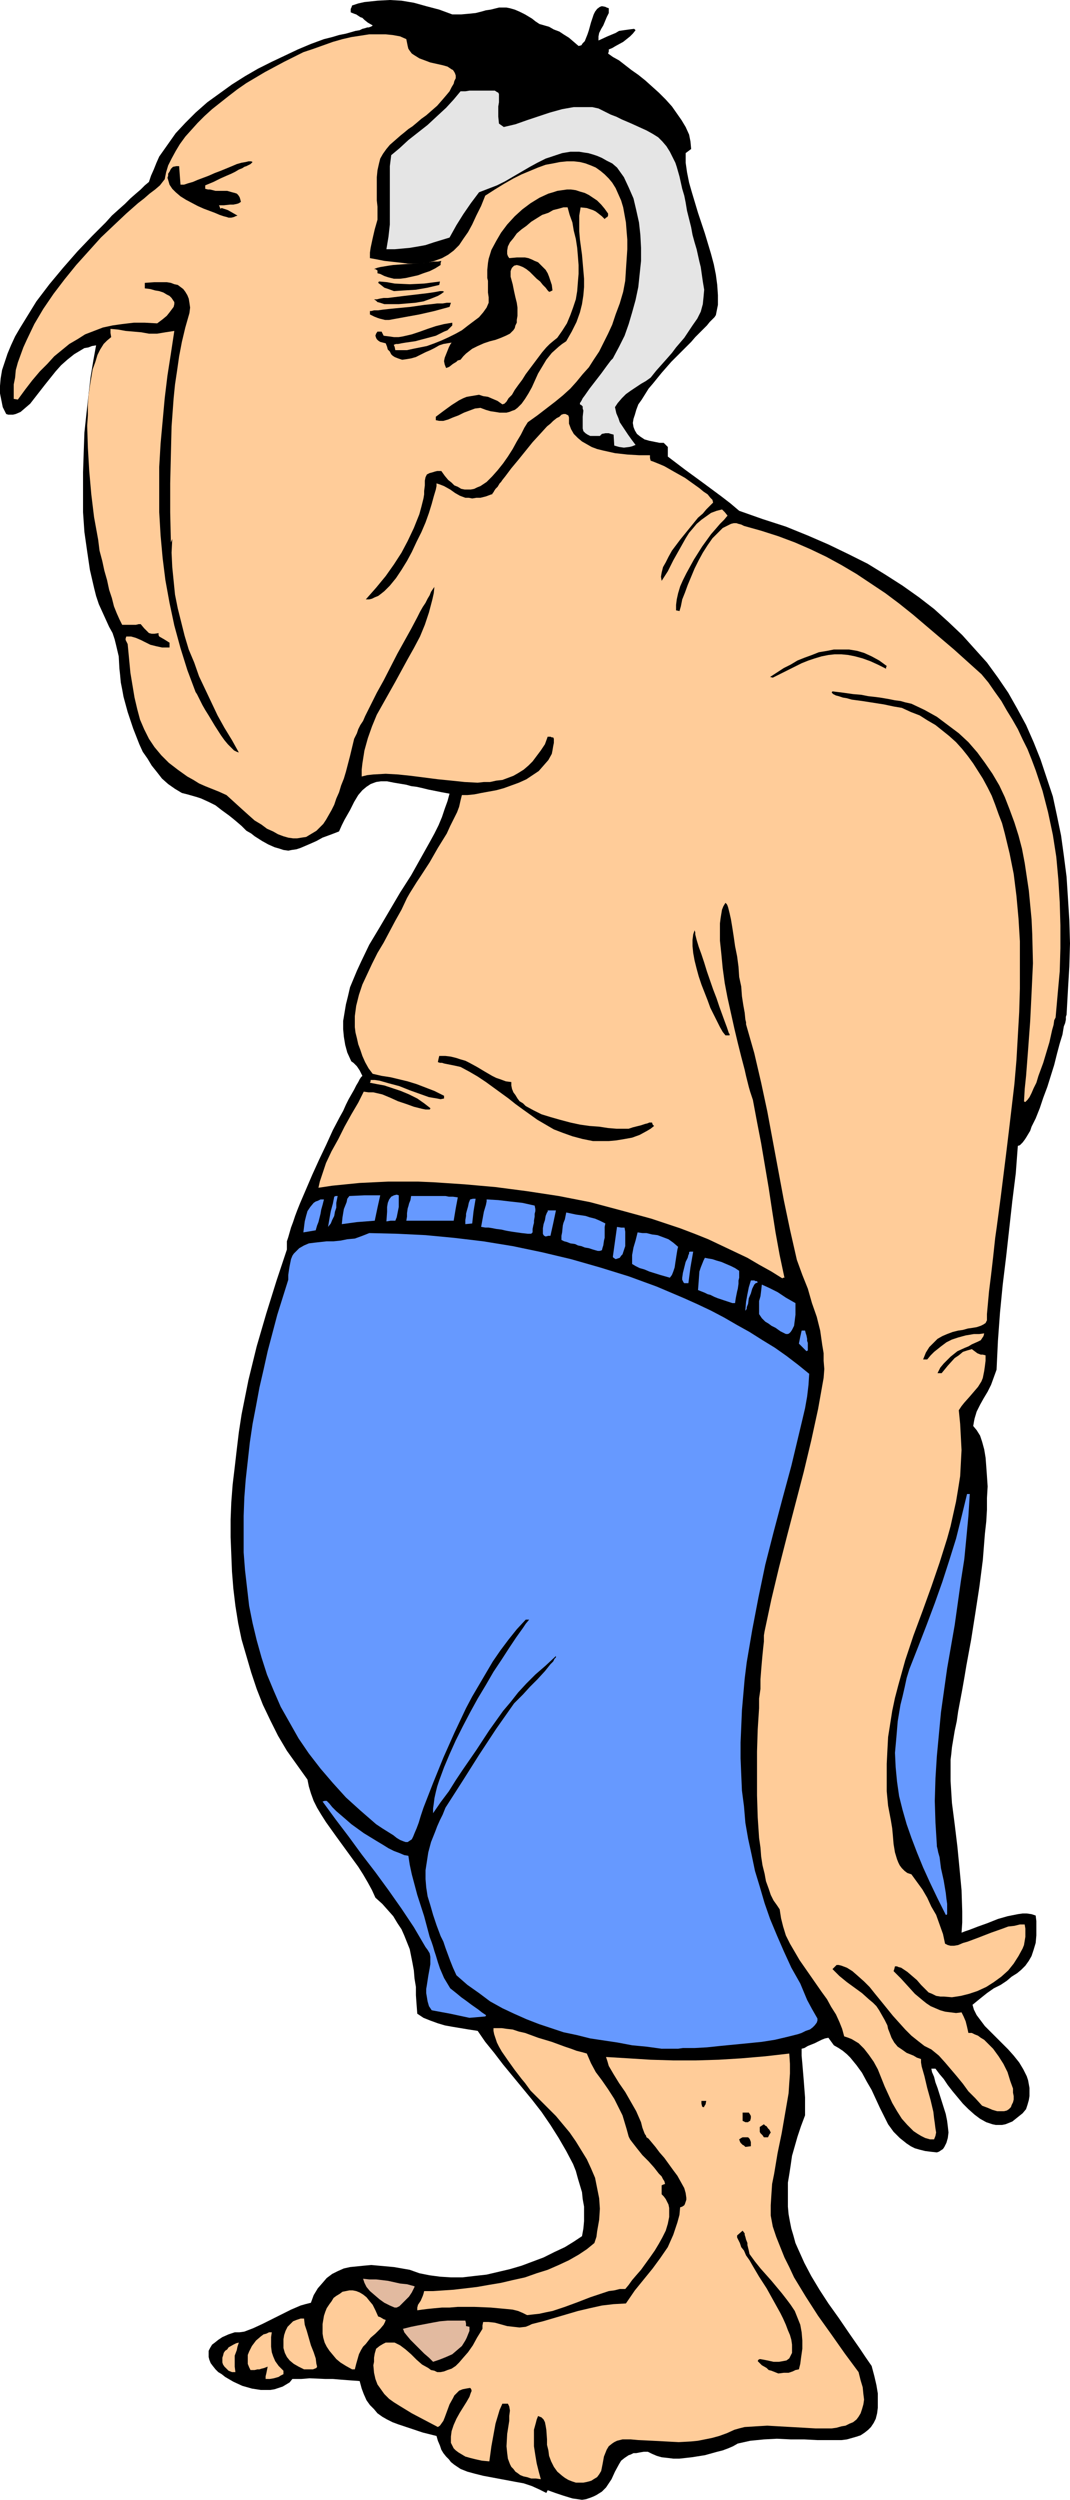
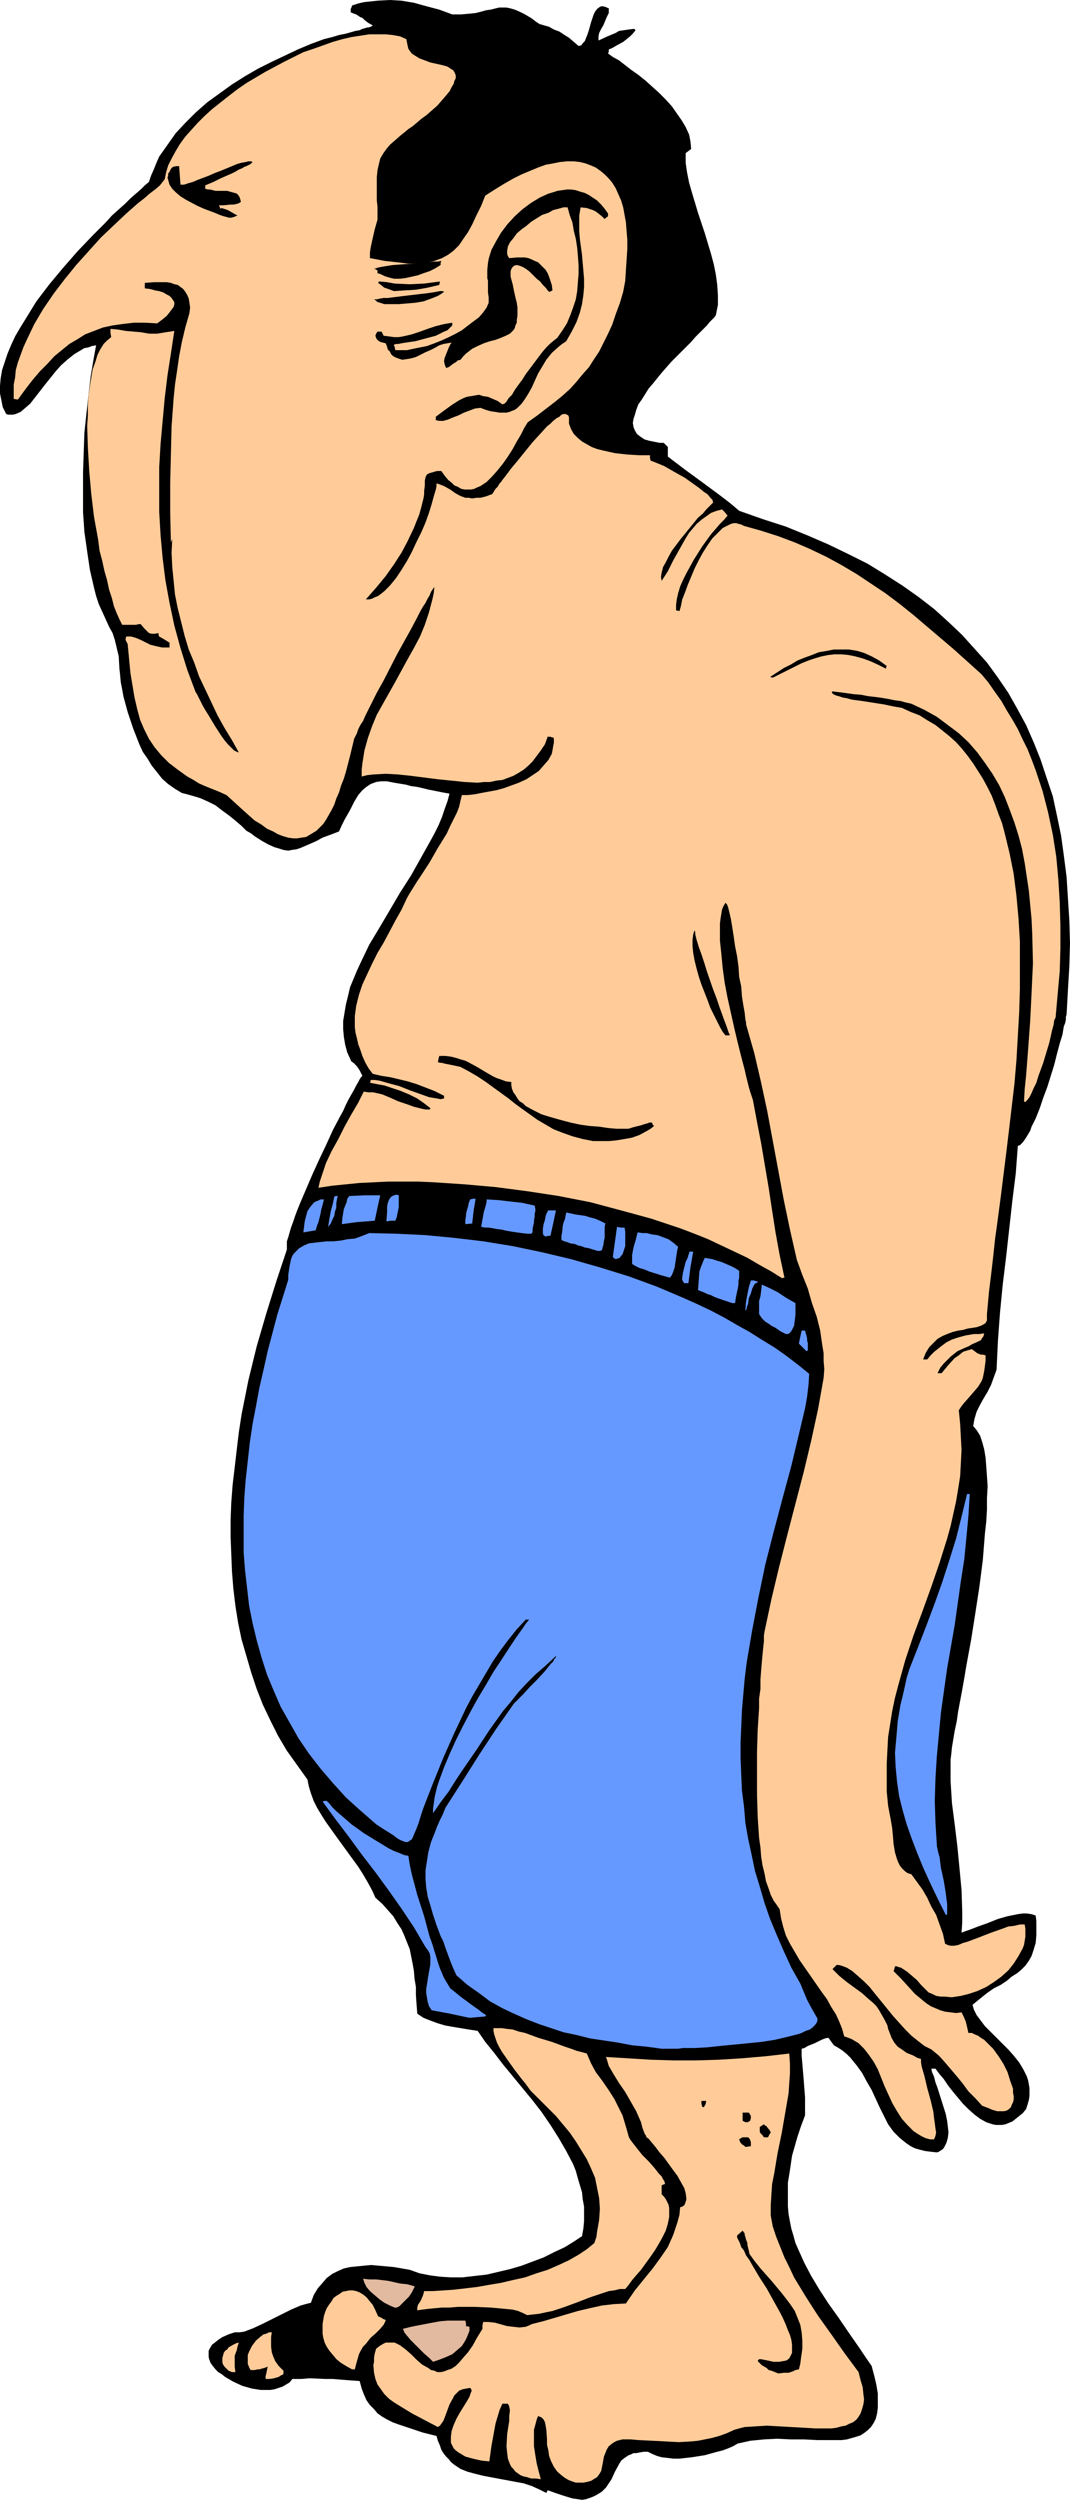
<svg xmlns="http://www.w3.org/2000/svg" xmlns:ns1="http://sodipodi.sourceforge.net/DTD/sodipodi-0.dtd" xmlns:ns2="http://www.inkscape.org/namespaces/inkscape" version="1.0" width="66.644mm" height="155.668mm" id="svg44" ns1:docname="Man on the Beach 7.wmf">
  <ns1:namedview id="namedview44" pagecolor="#ffffff" bordercolor="#000000" borderopacity="0.25" ns2:showpageshadow="2" ns2:pageopacity="0.0" ns2:pagecheckerboard="0" ns2:deskcolor="#d1d1d1" ns2:document-units="mm" />
  <defs id="defs1">
    <pattern id="WMFhbasepattern" patternUnits="userSpaceOnUse" width="6" height="6" x="0" y="0" />
  </defs>
  <path style="fill:#000000;fill-opacity:1;fill-rule:evenodd;stroke:none" d="m 137.008,588.353 -2.262,-0.323 -2.1,-0.646 -1.939,-0.646 -1.777,-0.646 -0.162,0.323 -0.162,0.323 -1.616,-0.808 -1.777,-0.808 -1.939,-0.646 -1.777,-0.323 -7.755,-1.454 -1.939,-0.485 -1.777,-0.485 -1.616,-0.646 -1.454,-0.97 -0.808,-0.646 -0.485,-0.646 -0.646,-0.646 -0.646,-0.808 -0.485,-0.808 -0.323,-0.97 -0.485,-1.131 -0.323,-1.131 -3.231,-0.808 -2.908,-0.97 -2.908,-0.97 -1.293,-0.485 -1.293,-0.646 -1.131,-0.646 -1.131,-0.808 -0.808,-0.97 -0.969,-0.97 -0.808,-1.131 -0.646,-1.454 -0.485,-1.293 -0.485,-1.778 -2.262,-0.162 -2.1,-0.162 -1.939,-0.162 h -1.777 l -3.716,-0.162 -1.939,0.162 H 68.827 l -0.646,0.808 -0.808,0.485 -0.808,0.485 -0.969,0.323 -0.969,0.323 -0.969,0.162 H 62.526 61.395 l -2.1,-0.323 -2.262,-0.646 -2.1,-0.97 -1.939,-1.131 -0.808,-0.646 -0.808,-0.485 -0.646,-0.646 -0.646,-0.808 -0.485,-0.646 -0.323,-0.808 -0.162,-0.646 v -0.808 -0.646 l 0.323,-0.646 0.485,-0.808 0.646,-0.485 0.808,-0.646 0.969,-0.646 1.454,-0.646 1.454,-0.485 h 1.131 l 1.131,-0.162 2.1,-0.808 2.1,-0.97 2.262,-1.131 2.262,-1.131 2.262,-1.131 2.262,-0.97 1.131,-0.323 1.293,-0.323 0.646,-1.778 0.969,-1.616 1.131,-1.293 0.969,-1.131 1.293,-0.97 1.293,-0.646 1.454,-0.646 1.454,-0.323 1.616,-0.162 1.616,-0.162 1.777,-0.162 1.777,0.162 3.554,0.323 3.716,0.646 2.262,0.808 2.423,0.485 2.423,0.323 2.585,0.162 h 2.747 l 2.747,-0.323 2.908,-0.323 2.747,-0.646 2.747,-0.646 2.747,-0.808 2.585,-0.97 2.585,-0.97 2.585,-1.293 2.423,-1.131 2.1,-1.293 1.939,-1.293 0.323,-1.778 0.162,-1.778 v -1.616 -1.778 l -0.323,-1.778 -0.162,-1.616 -0.485,-1.616 -0.485,-1.616 -0.485,-1.778 -0.646,-1.616 -1.616,-3.07 -1.777,-3.07 -1.939,-3.07 -2.1,-3.07 -2.262,-2.909 -4.524,-5.494 -2.262,-2.747 -2.1,-2.747 -2.1,-2.585 -1.777,-2.585 -2.1,-0.323 -1.939,-0.323 -1.939,-0.323 -1.777,-0.323 -1.616,-0.485 -1.777,-0.646 -1.616,-0.646 -1.454,-0.97 -0.162,-2.101 -0.162,-2.262 v -1.939 l -0.323,-1.939 -0.162,-1.939 -0.323,-1.778 -0.323,-1.616 -0.323,-1.616 -0.646,-1.616 -0.646,-1.616 -0.646,-1.454 -0.969,-1.454 -0.969,-1.616 -1.293,-1.454 -1.293,-1.454 -1.616,-1.454 -0.808,-1.778 -0.969,-1.778 -1.131,-1.939 -1.131,-1.778 -2.585,-3.555 -2.585,-3.555 -2.423,-3.393 -1.131,-1.778 -0.969,-1.616 -0.808,-1.616 -0.646,-1.778 -0.485,-1.616 -0.323,-1.616 -2.423,-3.393 -2.423,-3.393 -2.1,-3.555 -1.777,-3.555 -1.777,-3.717 -1.454,-3.717 -1.293,-3.878 -1.131,-3.878 -1.131,-3.878 -0.808,-3.878 -0.646,-4.04 -0.485,-4.04 -0.323,-4.04 -0.162,-4.04 -0.162,-4.04 v -4.201 l 0.162,-4.04 0.323,-4.201 0.485,-4.04 0.485,-4.201 0.485,-4.04 0.646,-4.201 1.616,-8.08 1.939,-7.918 2.262,-7.756 2.423,-7.756 2.423,-7.272 v -0.485 -0.646 -0.808 l 0.323,-0.97 0.323,-1.131 0.323,-1.131 0.485,-1.293 0.485,-1.454 0.485,-1.293 0.646,-1.616 1.454,-3.393 1.454,-3.393 1.616,-3.555 1.616,-3.393 1.616,-3.555 1.616,-3.07 0.808,-1.454 0.646,-1.454 0.646,-1.293 0.646,-1.131 0.646,-1.131 0.485,-0.97 0.485,-0.808 0.323,-0.646 0.323,-0.485 0.323,-0.323 -0.323,-0.646 -0.323,-0.646 -0.646,-0.97 -0.808,-0.808 -0.485,-0.323 -0.162,-0.323 -0.808,-1.778 -0.485,-1.778 -0.323,-1.939 -0.162,-1.778 v -1.939 l 0.323,-1.939 0.323,-1.939 0.485,-1.939 0.485,-2.101 0.808,-1.939 0.808,-1.939 0.969,-2.101 1.939,-4.04 2.423,-4.04 4.847,-8.241 2.585,-4.04 2.262,-4.04 2.262,-4.04 0.969,-1.778 0.969,-1.939 0.808,-1.939 0.646,-1.939 0.646,-1.778 0.485,-1.778 -1.777,-0.323 -1.616,-0.323 -1.616,-0.323 -1.293,-0.323 -1.454,-0.323 -1.293,-0.162 -1.131,-0.323 -0.969,-0.162 -1.939,-0.323 -1.616,-0.323 h -1.454 l -1.131,0.162 -1.293,0.485 -0.969,0.646 -0.969,0.808 -0.969,1.131 -0.485,0.808 -0.485,0.808 -0.485,0.97 -0.485,0.97 -0.646,1.131 -0.646,1.131 -0.646,1.293 -0.646,1.454 -2.1,0.808 -1.777,0.646 -1.454,0.808 -1.454,0.646 -1.131,0.485 -1.131,0.485 -0.969,0.323 -1.131,0.162 -0.808,0.162 -1.131,-0.162 -0.969,-0.323 -1.131,-0.323 -1.454,-0.646 -1.454,-0.808 -1.777,-1.131 -0.808,-0.646 -1.131,-0.646 -1.131,-1.131 -1.131,-0.97 -0.969,-0.808 -0.808,-0.646 -1.777,-1.293 -1.454,-1.131 -1.616,-0.808 -1.777,-0.808 -0.969,-0.323 -1.131,-0.323 -1.131,-0.323 -1.293,-0.323 -1.616,-0.97 -1.616,-1.131 -1.454,-1.293 -1.131,-1.454 -1.293,-1.616 -0.969,-1.616 -1.131,-1.616 -0.808,-1.778 -1.454,-3.717 -1.293,-3.878 -0.969,-3.555 -0.323,-1.778 -0.323,-1.616 -0.162,-1.778 -0.162,-1.454 -0.162,-2.909 -0.646,-2.747 -0.323,-1.293 -0.485,-1.454 -0.808,-1.454 -0.808,-1.778 -0.808,-1.778 -0.808,-1.778 -0.646,-1.939 -0.485,-1.939 -0.969,-4.201 -0.646,-4.363 -0.646,-4.525 -0.323,-4.686 v -4.686 -4.686 l 0.162,-4.848 0.162,-4.525 0.485,-4.525 0.485,-4.363 0.485,-4.201 0.646,-3.878 0.323,-1.778 0.323,-1.778 -0.969,0.162 -0.808,0.323 -0.969,0.162 -0.808,0.485 -1.616,0.97 -1.616,1.293 -1.454,1.293 -1.293,1.454 -2.585,3.232 -1.131,1.454 -1.131,1.454 -1.131,1.454 -1.131,0.97 -1.131,0.97 -1.131,0.485 -0.646,0.162 H 2.585 1.939 L 1.454,97.439 0.646,95.824 0.323,94.208 0,92.592 v -1.778 l 0.162,-1.778 0.323,-1.939 0.646,-1.939 0.646,-1.939 0.808,-1.939 0.969,-2.101 1.131,-1.939 1.293,-2.101 1.293,-2.101 1.293,-2.101 3.07,-4.04 3.231,-3.878 3.393,-3.878 3.393,-3.555 1.616,-1.616 1.616,-1.616 1.454,-1.616 1.616,-1.454 1.454,-1.293 1.293,-1.293 1.293,-1.131 1.131,-0.97 0.969,-0.97 0.969,-0.808 0.485,-1.454 0.646,-1.454 0.646,-1.616 0.646,-1.454 1.939,-2.747 1.939,-2.747 2.262,-2.424 2.423,-2.424 2.747,-2.424 2.908,-2.101 2.908,-2.101 3.07,-1.939 3.07,-1.778 3.231,-1.616 3.07,-1.454 3.07,-1.454 3.07,-1.293 L 76.259,9.211 78.198,8.726 79.814,8.241 81.429,7.918 82.56,7.595 83.691,7.272 84.661,7.11 85.307,6.787 85.953,6.625 86.438,6.464 h 0.323 L 87.246,6.302 87.569,6.14 87.73,5.979 86.599,5.333 85.791,4.686 85.307,4.201 84.822,4.04 83.853,3.393 83.368,3.232 82.56,2.909 V 2.424 2.101 L 82.722,1.778 82.883,1.293 84.337,0.808 85.791,0.485 88.861,0.162 91.769,0 l 2.747,0.162 2.908,0.485 2.908,0.808 3.07,0.808 3.07,1.131 h 2.1 l 1.777,-0.162 1.616,-0.162 1.293,-0.323 1.131,-0.323 1.131,-0.162 1.939,-0.485 h 0.808 0.969 l 0.808,0.162 1.131,0.323 1.131,0.485 1.293,0.646 1.616,0.97 0.808,0.646 0.969,0.646 2.262,0.646 1.131,0.646 1.293,0.485 0.969,0.646 1.293,0.808 1.131,0.97 1.131,0.97 0.646,-0.162 0.323,-0.485 0.485,-0.485 0.323,-0.808 0.323,-0.808 0.323,-0.97 0.485,-1.778 0.323,-0.97 0.323,-0.97 0.323,-0.646 0.485,-0.646 0.646,-0.485 0.485,-0.162 0.808,0.162 0.323,0.162 0.485,0.162 v 1.131 l -0.485,0.97 -0.808,1.939 -0.485,0.808 -0.485,0.97 -0.162,0.808 V 9.534 l 2.1,-0.97 1.939,-0.808 0.808,-0.485 1.131,-0.162 1.131,-0.162 1.293,-0.162 0.162,0.162 0.162,0.162 -0.646,0.808 -0.646,0.646 -1.616,1.293 -1.777,0.97 -0.808,0.485 -0.808,0.323 v 0.323 0.162 l -0.162,0.485 1.131,0.808 1.454,0.808 1.454,1.131 1.454,1.131 1.616,1.131 1.616,1.293 1.616,1.454 1.616,1.454 1.616,1.616 1.454,1.616 1.131,1.616 1.131,1.616 0.969,1.616 0.808,1.778 0.323,1.616 0.162,1.778 -0.646,0.485 -0.646,0.485 v 2.262 l 0.323,2.262 0.485,2.424 0.646,2.262 1.454,4.848 1.616,4.848 1.454,4.848 0.646,2.424 0.485,2.424 0.323,2.424 0.162,2.424 v 2.262 l -0.485,2.424 -0.323,0.485 -0.485,0.485 -0.646,0.646 -0.646,0.808 -0.808,0.808 -0.969,0.97 -0.969,0.97 -0.969,1.131 -2.262,2.262 -2.423,2.424 -2.262,2.585 -2.1,2.585 -0.969,1.131 -0.808,1.293 -0.808,1.293 -0.808,1.131 -0.485,1.293 -0.323,1.131 -0.323,0.97 -0.162,0.97 0.162,0.97 0.323,0.808 0.485,0.808 0.808,0.646 0.969,0.646 1.131,0.323 1.616,0.323 0.808,0.162 h 0.969 l 0.969,0.97 v 2.262 l 4.039,3.07 4.201,3.07 4.362,3.232 2.1,1.616 2.1,1.778 5.493,1.939 5.493,1.778 5.17,2.101 4.847,2.101 4.685,2.262 4.524,2.262 4.201,2.585 4.039,2.585 3.878,2.747 3.554,2.747 3.393,3.07 3.231,3.07 2.908,3.232 2.908,3.232 2.585,3.555 2.423,3.555 2.1,3.717 2.1,3.878 1.777,4.04 1.616,4.04 1.454,4.363 1.454,4.363 0.969,4.525 0.969,4.686 0.646,4.686 0.646,5.009 0.323,5.009 0.323,5.171 0.162,5.494 -0.162,5.494 -0.323,5.494 -0.323,5.817 -0.162,0.485 v 0.646 l -0.162,0.808 -0.323,0.808 -0.162,0.97 -0.162,0.97 -0.646,2.101 -0.646,2.424 -0.646,2.585 -1.616,5.171 -0.969,2.585 -0.808,2.424 -0.969,2.424 -0.969,1.939 -0.323,0.97 -0.485,0.808 -0.485,0.808 -0.323,0.485 -0.485,0.646 -0.323,0.323 -0.323,0.323 -0.485,0.162 -0.485,6.464 -0.808,6.464 -1.454,13.089 -0.808,6.625 -0.646,6.625 -0.485,6.625 -0.323,6.787 -0.646,1.778 -0.646,1.778 -0.808,1.616 -0.969,1.616 -0.808,1.454 -0.808,1.616 -0.485,1.616 -0.162,0.808 -0.162,0.97 0.808,0.97 0.808,1.293 0.485,1.454 0.485,1.778 0.323,1.939 0.162,2.101 0.162,2.262 0.162,2.424 -0.162,2.747 v 2.747 l -0.162,2.747 -0.323,2.909 -0.485,6.14 -0.808,6.302 -0.969,6.302 -0.969,6.14 -1.131,6.14 -0.485,2.909 -0.485,2.747 -0.485,2.585 -0.485,2.585 -0.323,2.262 -0.485,2.262 -0.323,1.939 -0.323,1.939 -0.162,1.616 -0.162,1.293 v 2.585 2.424 l 0.323,5.171 0.646,5.009 0.646,5.333 0.485,5.009 0.485,5.171 0.162,5.009 v 2.585 l -0.162,2.424 0.808,-0.323 0.969,-0.323 2.1,-0.808 2.262,-0.808 2.423,-0.97 2.262,-0.646 2.423,-0.485 1.131,-0.162 h 0.969 l 1.131,0.162 0.969,0.323 0.162,1.293 v 1.131 1.131 1.131 l -0.162,1.778 -0.485,1.616 -0.485,1.454 -0.646,1.131 -0.808,1.131 -0.969,0.97 -0.969,0.808 -1.293,0.808 -1.131,0.97 -1.454,0.97 -1.616,0.808 -1.616,1.131 -1.616,1.293 -1.777,1.454 0.323,1.131 0.646,1.293 0.969,1.293 0.969,1.293 0.646,0.646 0.646,0.646 1.454,1.454 2.747,2.747 1.293,1.454 1.293,1.616 0.969,1.616 0.808,1.616 0.323,0.97 0.323,1.778 v 0.97 0.97 l -0.162,0.97 -0.323,1.131 -0.323,0.97 -0.808,0.97 -0.808,0.646 -0.808,0.646 -0.808,0.646 -0.808,0.323 -0.808,0.323 -0.808,0.162 h -0.646 -0.808 l -0.808,-0.162 -1.454,-0.485 -1.454,-0.808 -1.293,-0.97 -1.454,-1.293 -1.293,-1.293 -2.423,-2.909 -1.131,-1.454 -0.969,-1.454 -0.969,-1.131 -0.969,-1.293 h -0.485 -0.485 l 0.162,0.808 0.485,1.131 0.323,1.293 0.485,1.293 0.969,3.07 0.969,3.07 0.323,1.616 0.162,1.293 0.162,1.454 -0.162,1.293 -0.323,1.131 -0.485,0.97 -0.323,0.485 -0.485,0.323 -0.485,0.323 -0.485,0.162 -1.454,-0.162 -1.293,-0.162 -1.293,-0.323 -1.131,-0.323 -0.969,-0.485 -0.969,-0.646 -0.808,-0.646 -0.808,-0.646 -1.454,-1.454 -1.293,-1.778 -0.969,-1.939 -0.969,-1.939 -1.939,-4.201 -1.131,-1.939 -1.131,-2.101 -1.293,-1.778 -1.454,-1.778 -0.808,-0.808 -0.969,-0.808 -0.969,-0.646 -1.131,-0.646 -1.293,-1.778 -0.808,0.162 -0.808,0.323 -1.616,0.808 -1.616,0.646 -0.808,0.485 -0.646,0.162 v 1.616 l 0.162,1.778 0.162,1.939 0.162,1.939 0.323,4.201 v 2.101 2.101 l -0.969,2.585 -0.808,2.424 -0.646,2.262 -0.646,2.262 -0.323,2.262 -0.323,2.101 -0.323,1.939 v 1.939 1.939 1.778 l 0.162,1.778 0.323,1.778 0.323,1.616 0.485,1.616 0.485,1.778 0.646,1.454 1.454,3.232 1.616,3.07 1.939,3.232 2.1,3.232 2.423,3.393 2.423,3.555 2.585,3.717 1.293,1.939 1.454,2.101 0.646,2.424 0.485,2.101 0.323,1.939 v 1.778 1.616 l -0.162,1.293 -0.323,1.293 -0.485,0.97 -0.646,0.97 -0.646,0.646 -0.808,0.646 -0.969,0.646 -0.969,0.323 -1.131,0.323 -1.131,0.323 -1.293,0.162 h -2.747 -2.908 l -3.07,-0.162 h -3.231 l -3.231,-0.162 -3.07,0.162 -3.231,0.323 -1.454,0.323 -1.454,0.323 -1.131,0.646 -1.131,0.485 -1.293,0.485 -1.293,0.323 -2.908,0.808 -3.07,0.485 -2.908,0.323 h -1.454 l -1.293,-0.162 -1.454,-0.162 -1.131,-0.323 -1.131,-0.485 -0.969,-0.485 h -0.969 l -0.969,0.162 -0.808,0.162 h -0.646 l -0.646,0.323 -0.485,0.162 -0.969,0.646 -0.808,0.646 -0.485,0.808 -0.969,1.778 -0.808,1.778 -0.646,0.97 -0.646,0.97 -0.969,0.97 -1.293,0.808 -0.646,0.323 -0.808,0.323 -0.969,0.323 z" id="path1" />
  <path style="fill:#ffcc99;fill-opacity:1;fill-rule:evenodd;stroke:none" d="m 135.554,584.313 -0.969,-0.323 -0.808,-0.323 -0.808,-0.485 -0.646,-0.485 -1.131,-0.97 -0.808,-1.131 -0.646,-1.293 -0.485,-1.293 -0.162,-1.293 -0.323,-1.293 v -1.293 l -0.162,-2.262 -0.162,-0.97 -0.162,-0.808 -0.323,-0.646 -0.485,-0.485 -0.808,-0.323 -0.323,0.808 -0.162,0.646 -0.485,1.778 v 1.778 2.101 l 0.323,2.101 0.323,1.939 0.485,1.939 0.485,1.778 -1.131,-0.162 h -1.131 l -0.969,-0.323 -0.808,-0.162 -0.808,-0.323 -0.646,-0.485 -0.485,-0.323 -0.485,-0.646 -0.485,-0.485 -0.323,-0.646 -0.485,-1.293 -0.162,-1.293 -0.162,-1.616 0.162,-2.909 0.485,-3.07 v -1.131 l 0.162,-1.293 -0.162,-0.97 -0.323,-0.646 h -1.293 l -0.646,1.454 -0.485,1.616 -0.485,1.616 -0.323,1.778 -0.646,3.555 -0.485,3.555 -1.777,-0.162 -1.454,-0.323 -1.293,-0.323 -1.131,-0.323 -0.808,-0.485 -0.808,-0.485 -0.646,-0.485 -0.485,-0.485 -0.323,-0.646 -0.323,-0.646 v -0.646 -0.808 l 0.162,-1.293 0.485,-1.454 0.646,-1.454 0.808,-1.454 0.808,-1.293 0.808,-1.293 0.646,-1.131 0.162,-0.485 0.162,-0.485 0.162,-0.323 v -0.323 l -0.162,-0.323 -0.162,-0.162 -0.969,0.162 -0.808,0.162 -0.808,0.323 -0.485,0.485 -0.646,0.646 -0.323,0.646 -0.808,1.454 -1.131,3.07 -0.323,0.808 -0.808,1.131 -0.485,0.323 -3.07,-1.616 -3.07,-1.616 -2.908,-1.778 -1.293,-0.808 -1.131,-0.808 -1.131,-1.131 -0.808,-1.131 -0.808,-1.131 -0.485,-1.293 -0.323,-1.454 -0.162,-1.778 0.162,-0.808 v -0.97 l 0.162,-0.97 0.323,-1.131 0.808,-0.646 0.808,-0.485 0.646,-0.323 h 0.646 0.646 0.808 l 0.646,0.323 0.646,0.323 1.293,0.97 1.293,1.131 1.293,1.293 1.293,1.131 1.454,0.808 0.646,0.485 0.808,0.162 0.646,0.323 h 0.808 l 0.808,-0.162 0.808,-0.323 0.969,-0.323 0.969,-0.646 0.808,-0.808 0.969,-1.131 1.131,-1.293 1.131,-1.616 0.969,-1.778 1.293,-2.101 v -0.808 l 0.162,-0.808 h 1.293 l 1.454,0.162 2.908,0.808 1.454,0.162 1.454,0.162 1.454,-0.162 0.808,-0.323 0.646,-0.323 2.585,-0.646 5.493,-1.616 2.747,-0.808 2.747,-0.646 2.908,-0.646 2.747,-0.323 2.908,-0.162 2.1,-3.07 2.1,-2.585 2.1,-2.585 1.777,-2.424 1.777,-2.585 0.646,-1.454 0.646,-1.454 0.485,-1.454 0.485,-1.454 0.485,-1.778 0.162,-1.778 0.485,-0.162 0.485,-0.323 0.162,-0.323 0.162,-0.485 0.162,-0.485 v -0.485 l -0.162,-1.131 -0.323,-1.131 -0.808,-1.454 -0.808,-1.454 -0.969,-1.293 -2.1,-2.909 -1.131,-1.293 -0.969,-1.293 -0.808,-0.97 -0.808,-0.97 -0.485,-0.323 -0.162,-0.485 -0.162,-0.162 -0.162,-0.323 -0.485,-1.293 -0.323,-1.293 -1.131,-2.585 -1.293,-2.262 -1.293,-2.262 -1.454,-2.101 -1.293,-2.101 -1.131,-1.939 -0.323,-1.131 -0.323,-0.97 5.332,0.323 5.17,0.323 5.332,0.162 h 5.332 l 5.332,-0.162 5.332,-0.323 5.655,-0.485 5.655,-0.646 0.162,2.424 v 2.262 l -0.162,2.262 -0.162,2.424 -0.808,4.686 -0.808,4.686 -0.969,4.686 -0.808,4.848 -0.485,2.424 -0.162,2.424 -0.162,2.585 v 2.424 l 0.485,2.585 0.808,2.424 0.969,2.424 0.969,2.424 1.131,2.262 1.131,2.424 2.747,4.525 2.908,4.525 3.231,4.525 3.07,4.363 3.231,4.363 0.485,1.939 0.485,1.616 0.162,1.616 0.162,1.293 -0.162,1.131 -0.323,1.131 -0.323,0.97 -0.485,0.808 -0.485,0.646 -0.808,0.646 -0.808,0.323 -0.969,0.485 -0.969,0.162 -1.131,0.323 -1.131,0.162 h -1.293 -2.585 l -2.747,-0.162 -2.908,-0.162 -2.908,-0.162 -2.747,-0.162 -2.747,0.162 -2.585,0.162 -1.293,0.323 -1.131,0.323 -1.777,0.808 -1.777,0.646 -1.777,0.485 -1.616,0.323 -1.616,0.323 -1.616,0.162 -2.908,0.162 -3.07,-0.162 -3.07,-0.162 -3.393,-0.162 -1.777,-0.162 h -1.939 l -0.646,0.162 -0.646,0.162 -0.646,0.323 -0.485,0.323 -0.808,0.646 -0.485,0.808 -0.323,0.808 -0.323,0.808 -0.323,1.778 -0.162,0.808 -0.162,0.808 -0.485,0.808 -0.485,0.646 -0.808,0.485 -0.485,0.323 -0.485,0.162 -0.646,0.162 -0.808,0.162 h -0.808 z" id="path2" />
  <path style="fill:#ffcc99;fill-opacity:1;fill-rule:evenodd;stroke:none" d="m 62.526,559.913 v -0.646 l 0.162,-0.646 0.162,-0.808 0.162,-0.808 -0.808,0.323 -0.646,0.162 -0.485,0.162 H 60.587 l -0.646,0.162 h -0.969 l -0.323,-0.646 -0.323,-0.808 v -0.646 -0.808 -0.646 l 0.323,-0.808 0.323,-0.646 0.323,-0.646 0.969,-1.293 1.131,-0.97 0.646,-0.485 0.646,-0.162 0.646,-0.323 h 0.646 l -0.162,1.131 v 2.262 l 0.162,1.293 0.323,0.97 0.485,1.131 0.808,1.131 0.485,0.485 0.646,0.646 v 0.808 l -0.646,0.323 -0.485,0.323 -1.131,0.323 -0.969,0.162 z" id="path3" />
  <path style="fill:#000000;fill-opacity:1;fill-rule:evenodd;stroke:none" d="m 183.216,558.62 -0.808,-0.323 -0.808,-0.323 -0.646,-0.162 -0.485,-0.485 -1.131,-0.646 -0.969,-0.97 0.162,-0.323 0.323,-0.162 0.969,0.162 0.808,0.162 1.454,0.323 h 1.293 l 0.969,-0.162 0.808,-0.162 0.646,-0.485 0.323,-0.646 0.323,-0.646 v -0.97 -0.97 l -0.162,-1.131 -0.323,-1.131 -0.485,-1.131 -0.485,-1.293 -0.646,-1.454 -0.646,-1.293 -1.616,-2.909 -1.616,-2.909 -1.777,-2.747 -1.616,-2.747 -0.646,-1.131 -0.808,-1.131 -0.485,-1.131 -0.646,-0.808 -0.323,-0.97 -0.323,-0.646 -0.323,-0.646 v -0.485 l 1.293,-1.131 0.485,0.646 v 0.323 l 0.162,0.485 0.162,0.646 0.323,0.808 v 0.485 l 0.162,0.646 0.162,0.646 0.162,0.808 1.293,1.778 1.293,1.616 2.585,2.909 2.423,2.909 1.131,1.454 0.969,1.293 0.969,1.454 0.646,1.616 0.646,1.616 0.323,1.778 0.162,1.939 v 1.939 l -0.323,2.262 -0.162,1.293 -0.323,1.293 -0.808,0.162 -0.646,0.323 -0.969,0.323 h -1.131 z" id="path4" />
  <path style="fill:#ffcc99;fill-opacity:1;fill-rule:evenodd;stroke:none" d="m 54.609,558.297 -0.808,-0.323 -0.485,-0.485 -0.485,-0.485 -0.323,-0.485 -0.162,-0.485 v -0.646 -0.485 l 0.162,-0.485 0.162,-0.646 0.323,-0.485 0.485,-0.323 0.323,-0.485 1.131,-0.646 0.646,-0.323 0.646,-0.162 -0.323,0.97 -0.162,0.808 -0.485,1.293 v 0.808 0.808 0.97 l 0.162,1.293 z" id="path5" />
-   <path style="fill:#ffcc99;fill-opacity:1;fill-rule:evenodd;stroke:none" d="m 71.574,557.651 -1.293,-0.646 -1.131,-0.646 -0.969,-0.808 -0.646,-0.808 -0.485,-0.97 -0.323,-1.131 v -0.97 -1.131 l 0.162,-0.97 0.323,-0.97 0.485,-0.97 0.646,-0.646 0.646,-0.646 0.808,-0.323 0.969,-0.323 h 0.808 l 0.162,1.454 0.485,1.454 0.969,3.393 0.646,1.616 0.485,1.454 0.162,1.293 0.162,0.646 -0.162,0.323 -0.808,0.323 z" id="path6" />
  <path style="fill:#ffcc99;fill-opacity:1;fill-rule:evenodd;stroke:none" d="m 82.883,557.651 -1.454,-0.808 -1.293,-0.808 -0.969,-0.808 -0.808,-0.97 -0.808,-0.97 -0.646,-0.97 -0.485,-0.97 -0.323,-1.131 -0.162,-0.97 v -1.131 -1.131 l 0.162,-0.97 0.162,-0.97 0.323,-0.97 0.323,-0.808 0.646,-0.97 0.485,-0.646 0.485,-0.808 0.646,-0.485 0.808,-0.485 0.646,-0.485 0.808,-0.162 0.808,-0.162 h 0.808 l 0.808,0.162 0.808,0.323 0.808,0.485 0.808,0.646 0.646,0.808 0.808,0.97 0.646,1.293 0.646,1.454 0.485,0.162 0.808,0.485 0.485,0.162 -0.162,0.485 -0.323,0.646 -0.808,0.97 -1.131,1.131 -1.131,0.97 -1.131,1.454 -0.646,0.646 -0.485,0.808 -0.485,0.97 -0.323,1.131 -0.323,1.131 -0.323,1.293 z" id="path7" />
  <path style="fill:#e2baa0;fill-opacity:1;fill-rule:evenodd;stroke:none" d="m 101.948,555.873 -0.969,-0.97 -1.131,-0.97 -2.1,-2.101 -1.131,-1.131 -0.808,-0.97 -0.646,-0.808 -0.162,-0.485 -0.162,-0.323 1.939,-0.485 1.616,-0.323 3.393,-0.646 1.777,-0.323 1.777,-0.162 h 1.939 2.262 l 0.162,0.646 v 0.646 l 0.808,0.162 v 0.97 l -0.323,0.808 -0.323,0.808 -0.323,0.646 -0.808,1.293 -1.131,0.97 -1.131,0.97 -1.454,0.646 -1.616,0.646 z" id="path8" />
  <path style="fill:#ffcc99;fill-opacity:1;fill-rule:evenodd;stroke:none" d="m 124.083,544.885 -0.969,-0.485 -1.131,-0.485 -1.293,-0.323 -1.616,-0.162 -1.777,-0.162 -1.777,-0.162 -3.878,-0.162 h -3.878 l -1.939,0.162 h -1.777 l -1.777,0.162 -1.616,0.162 -1.293,0.162 -1.131,0.162 v -0.646 l 0.162,-0.646 0.646,-0.97 0.485,-1.131 0.162,-0.485 0.162,-0.646 h 2.1 l 2.423,-0.162 2.423,-0.162 2.747,-0.323 2.747,-0.323 2.747,-0.485 2.908,-0.485 2.747,-0.646 2.908,-0.646 2.747,-0.97 2.585,-0.808 2.585,-1.131 2.423,-1.131 2.262,-1.293 1.939,-1.293 1.777,-1.454 0.485,-1.454 0.162,-1.293 0.485,-2.747 0.162,-2.585 -0.162,-2.424 -0.485,-2.424 -0.485,-2.424 -0.969,-2.262 -0.969,-2.101 -1.293,-2.101 -1.293,-2.101 -1.454,-2.101 -1.616,-1.939 -1.616,-1.939 -1.777,-1.778 -3.554,-3.555 -0.646,-0.646 -1.293,-1.778 -0.808,-0.97 -1.616,-2.101 -1.616,-2.262 -1.454,-2.101 -0.646,-1.131 -0.485,-0.97 -0.323,-0.97 -0.323,-0.97 -0.162,-0.808 v -0.646 h 0.808 1.131 l 1.131,0.162 1.454,0.162 1.454,0.485 1.454,0.323 3.07,1.131 3.231,0.97 3.07,1.131 1.454,0.485 1.293,0.485 1.293,0.323 1.131,0.323 0.485,1.131 0.485,1.131 1.131,2.101 1.454,1.939 1.454,2.101 1.454,2.262 0.646,1.293 0.646,1.293 0.646,1.293 0.485,1.616 0.485,1.616 0.485,1.778 0.323,0.646 0.485,0.646 1.131,1.454 1.293,1.616 1.454,1.454 1.293,1.454 1.131,1.454 0.646,0.646 0.323,0.646 0.323,0.485 0.162,0.646 -0.485,0.162 -0.323,0.162 v 2.101 l 0.485,0.485 0.485,0.646 0.323,0.646 0.323,0.646 0.162,0.808 v 0.646 1.454 l -0.323,1.616 -0.485,1.616 -0.808,1.616 -0.808,1.454 -0.969,1.616 -1.131,1.616 -2.1,2.909 -1.131,1.293 -0.969,1.131 -0.808,1.131 -0.808,0.97 h -1.293 l -1.293,0.323 -1.293,0.162 -1.454,0.485 -2.908,0.97 -2.908,1.131 -3.07,1.131 -2.908,0.97 -1.616,0.323 -1.454,0.323 -1.454,0.162 z" id="path9" />
  <path style="fill:#e2baa0;fill-opacity:1;fill-rule:evenodd;stroke:none" d="m 92.9,543.108 -1.131,-0.485 -1.293,-0.646 -1.131,-0.808 -1.131,-0.97 -1.131,-0.97 -0.808,-0.97 -0.485,-0.97 -0.323,-0.97 1.454,0.162 h 1.616 l 2.747,0.323 2.908,0.646 1.616,0.162 1.777,0.485 v 0.162 l -0.162,0.323 -0.485,0.97 -0.646,0.97 -0.808,0.808 -0.808,0.808 -0.646,0.646 -0.323,0.162 -0.323,0.162 h -0.162 z" id="path10" />
  <path style="fill:#000000;fill-opacity:1;fill-rule:evenodd;stroke:none" d="m 175.461,505.295 -0.323,-0.323 -0.323,-0.162 -0.485,-0.485 -0.162,-0.323 -0.162,-0.485 0.485,-0.323 0.323,-0.162 h 0.485 0.323 0.485 l 0.323,0.323 0.162,0.323 0.162,0.485 v 0.485 0.485 z" id="path11" />
  <path style="fill:#ffcc99;fill-opacity:1;fill-rule:evenodd;stroke:none" d="m 218.922,503.518 -1.131,-0.323 -0.969,-0.485 -0.808,-0.485 -0.969,-0.646 -1.454,-1.454 -1.293,-1.454 -1.131,-1.778 -1.131,-1.939 -1.777,-3.878 -1.616,-4.04 -0.969,-1.778 -1.131,-1.616 -1.131,-1.454 -1.293,-1.293 -0.808,-0.485 -0.808,-0.485 -0.808,-0.323 -0.969,-0.323 -0.485,-1.778 -0.646,-1.616 -0.808,-1.778 -1.131,-1.778 -0.969,-1.778 -1.293,-1.778 -2.585,-3.717 -2.585,-3.717 -1.131,-1.939 -1.131,-1.939 -0.969,-1.939 -0.646,-2.101 -0.485,-1.939 -0.323,-2.101 -0.646,-0.97 -0.808,-1.131 -0.646,-1.293 -0.485,-1.454 -0.646,-1.778 -0.323,-1.778 -0.485,-1.939 -0.323,-2.101 -0.162,-2.101 -0.323,-2.262 -0.162,-2.424 -0.162,-2.424 -0.162,-5.171 v -5.171 -5.171 l 0.162,-5.171 0.323,-5.009 v -2.262 l 0.323,-2.262 v -2.262 l 0.162,-2.101 0.162,-1.939 0.162,-1.778 0.162,-1.616 0.162,-1.454 v -1.454 l 0.162,-0.97 1.616,-7.595 1.777,-7.433 1.939,-7.595 1.939,-7.433 1.939,-7.433 1.777,-7.433 1.616,-7.433 1.293,-7.272 0.162,-2.101 -0.162,-1.939 v -1.778 l -0.323,-1.939 -0.485,-3.393 -0.808,-3.232 -1.131,-3.232 -0.969,-3.393 -1.293,-3.232 -1.293,-3.555 -1.616,-7.11 -1.454,-6.948 -1.293,-6.948 -1.293,-6.948 -1.293,-6.948 -1.454,-6.787 -1.616,-6.948 -1.939,-6.787 v -0.485 l -0.162,-0.646 -0.162,-1.616 -0.323,-1.778 -0.323,-2.101 -0.162,-2.262 -0.485,-2.262 -0.162,-2.424 -0.323,-2.424 -0.485,-2.424 -0.323,-2.262 -0.323,-2.101 -0.323,-1.939 -0.323,-1.454 -0.162,-0.646 -0.162,-0.646 -0.162,-0.485 -0.162,-0.323 -0.162,-0.162 -0.162,-0.162 -0.485,0.808 -0.323,0.808 -0.162,0.97 -0.162,0.97 -0.162,1.293 v 1.293 1.293 1.454 l 0.323,3.07 0.323,3.393 0.485,3.555 0.646,3.393 1.616,7.272 0.808,3.393 0.808,3.232 0.808,3.07 0.323,1.454 0.323,1.293 0.323,1.293 0.323,1.131 0.323,0.97 0.323,0.97 0.969,5.171 0.969,5.009 1.777,10.503 0.808,5.333 0.808,5.171 0.969,5.332 1.131,5.333 h -0.323 l -0.162,0.162 -2.585,-1.616 -2.908,-1.616 -2.747,-1.616 -3.07,-1.454 -3.07,-1.454 -3.07,-1.454 -3.231,-1.293 -3.393,-1.293 -3.393,-1.131 -3.393,-1.131 -3.554,-0.97 -3.554,-0.97 -7.27,-1.939 -7.432,-1.454 -7.432,-1.131 -7.432,-0.97 -7.27,-0.646 -7.27,-0.485 -3.716,-0.162 h -6.947 l -3.393,0.162 -3.393,0.162 -3.231,0.323 -3.231,0.323 -3.231,0.485 0.323,-1.454 0.485,-1.454 0.969,-2.909 1.293,-2.747 1.616,-2.909 1.454,-2.909 1.616,-2.909 1.616,-2.747 0.646,-1.293 0.646,-1.293 1.131,0.162 h 1.131 l 2.1,0.485 1.939,0.808 1.777,0.808 1.939,0.646 1.777,0.646 1.939,0.485 0.808,0.162 h 0.969 l 0.162,-0.162 v -0.162 l -1.454,-1.131 -1.616,-1.131 -1.939,-0.97 -1.939,-0.808 -1.939,-0.646 -1.939,-0.646 -1.777,-0.323 -1.616,-0.323 0.162,-0.323 v -0.323 h 0.969 l 1.131,0.162 1.131,0.323 1.131,0.323 2.423,0.646 2.423,0.97 2.262,0.808 2.262,0.808 0.969,0.162 0.969,0.162 0.808,0.162 0.808,-0.162 v -0.646 l -2.262,-1.131 -2.1,-0.808 -2.1,-0.808 -2.1,-0.646 -4.039,-0.97 -2.1,-0.323 -2.1,-0.485 -0.969,-1.293 -0.808,-1.454 -0.646,-1.454 -0.485,-1.454 -0.485,-1.293 -0.323,-1.454 -0.323,-1.293 -0.162,-1.293 v -1.293 -1.293 l 0.323,-2.424 0.646,-2.585 0.808,-2.424 1.131,-2.424 1.131,-2.424 1.293,-2.585 1.454,-2.424 2.747,-5.171 1.454,-2.585 1.293,-2.747 0.646,-1.131 0.808,-1.293 0.808,-1.293 0.969,-1.454 2.1,-3.232 1.939,-3.393 2.1,-3.393 0.808,-1.778 0.808,-1.616 0.808,-1.616 0.485,-1.293 0.323,-1.454 0.323,-1.293 h 1.293 l 1.616,-0.162 1.616,-0.323 1.777,-0.323 1.777,-0.323 1.777,-0.485 1.777,-0.646 1.777,-0.646 1.777,-0.808 1.454,-0.97 1.454,-0.97 1.131,-1.293 1.131,-1.293 0.808,-1.454 0.162,-0.808 0.162,-0.97 0.162,-0.808 v -0.97 l -0.162,-0.323 h -0.323 l -0.323,-0.162 h -0.646 l -0.646,1.778 -0.969,1.454 -0.969,1.293 -0.969,1.293 -0.969,0.97 -1.131,0.97 -1.293,0.808 -1.131,0.646 -1.293,0.485 -1.293,0.485 -1.454,0.162 -1.454,0.323 h -1.454 l -1.454,0.162 -3.07,-0.162 -3.07,-0.323 -3.231,-0.323 -6.301,-0.808 -3.07,-0.323 -2.908,-0.162 -2.908,0.162 -1.454,0.162 -1.293,0.323 v -1.616 l 0.162,-1.454 0.485,-3.07 0.808,-2.909 0.969,-2.747 1.131,-2.747 1.454,-2.585 2.908,-5.171 2.908,-5.333 1.454,-2.585 1.454,-2.747 1.131,-2.747 0.969,-2.909 0.808,-3.07 0.323,-1.454 0.162,-1.616 v 0.162 l -0.162,0.162 -0.323,0.485 -0.323,0.485 -0.323,0.808 -0.485,0.808 -0.485,0.97 -0.646,0.97 -0.646,1.131 -0.646,1.293 -1.454,2.747 -1.616,2.909 -1.616,2.909 -3.231,6.302 -1.616,2.909 -1.454,2.909 -0.646,1.293 -0.646,1.293 -0.485,1.131 -0.646,0.97 -0.485,0.97 -0.323,0.97 -0.323,0.646 -0.323,0.646 -0.969,4.04 -0.969,3.717 -0.485,1.616 -0.646,1.616 -0.485,1.616 -0.646,1.454 -0.485,1.454 -0.646,1.293 -0.646,1.131 -0.646,1.131 -0.646,0.97 -0.808,0.808 -0.808,0.808 -0.808,0.485 -0.808,0.485 -0.808,0.485 -1.131,0.162 -0.969,0.162 h -0.969 l -1.131,-0.162 -1.131,-0.323 -1.293,-0.485 -1.131,-0.646 -1.454,-0.646 -1.293,-0.97 -1.616,-0.97 -1.454,-1.293 -1.616,-1.454 -1.777,-1.616 -1.777,-1.616 -1.777,-0.808 -1.616,-0.646 -1.616,-0.646 -1.454,-0.646 -1.293,-0.808 -1.454,-0.808 -1.131,-0.808 -1.131,-0.808 -2.1,-1.616 -1.777,-1.778 -1.616,-1.939 -1.293,-1.939 -1.131,-2.262 -0.969,-2.262 -0.646,-2.424 -0.646,-2.747 -0.485,-2.909 -0.485,-2.909 -0.323,-3.393 -0.323,-3.393 -0.323,-0.646 -0.162,-0.323 v -0.323 l 0.162,-0.485 h 0.646 0.485 l 1.131,0.323 1.131,0.485 0.969,0.485 1.293,0.646 1.293,0.323 1.454,0.323 h 1.777 v -1.131 l -1.293,-0.808 -1.131,-0.646 -0.162,-0.323 v -0.485 l -0.969,0.162 h -0.646 l -0.646,-0.162 -0.323,-0.323 -0.808,-0.808 -0.808,-0.97 h -0.485 l -0.646,0.162 h -0.808 -0.969 -1.454 l -0.646,-1.293 -0.646,-1.454 -0.646,-1.616 -0.485,-1.939 -0.646,-1.939 -0.485,-2.262 -0.646,-2.262 -0.485,-2.262 -0.646,-2.424 -0.323,-2.585 -0.969,-5.333 -0.646,-5.333 -0.485,-5.494 -0.323,-5.494 -0.162,-5.171 0.162,-2.424 V 95.339 l 0.162,-2.262 0.323,-2.262 0.323,-1.939 0.323,-1.939 0.646,-1.778 0.485,-1.616 0.646,-1.293 0.808,-1.293 0.808,-0.808 0.969,-0.808 -0.162,-0.97 v -0.97 l 1.777,0.162 1.777,0.323 3.716,0.323 1.777,0.323 h 1.939 l 1.939,-0.323 2.1,-0.323 -0.808,5.333 -0.808,5.171 -0.646,5.333 -0.485,5.333 -0.485,5.333 -0.323,5.494 v 5.333 5.332 l 0.323,5.494 0.485,5.333 0.646,5.171 0.969,5.333 1.131,5.333 1.454,5.333 1.616,5.171 1.939,5.171 0.323,0.485 0.323,0.646 0.485,0.97 0.485,0.97 0.646,1.131 0.808,1.293 1.454,2.424 1.454,2.262 0.808,1.131 0.808,0.97 0.808,0.808 0.646,0.646 0.646,0.323 0.485,0.162 -1.616,-2.909 -1.777,-2.909 -1.616,-2.909 -1.454,-3.07 -1.454,-3.07 -1.454,-3.07 -1.131,-3.232 -1.293,-3.07 -0.969,-3.232 -0.808,-3.232 -0.808,-3.232 -0.646,-3.232 -0.323,-3.232 -0.323,-3.232 -0.162,-3.393 0.162,-3.232 -0.323,0.808 -0.162,-7.11 v -6.787 l 0.162,-6.787 0.162,-6.625 0.485,-6.625 0.323,-3.232 0.485,-3.232 0.485,-3.393 0.646,-3.393 0.808,-3.393 L 44.592,73.686 44.754,72.393 44.592,71.262 44.431,70.292 44.107,69.484 43.623,68.676 43.138,68.03 42.492,67.545 41.846,67.06 41.038,66.899 40.23,66.576 39.261,66.414 H 38.291 36.352 l -2.262,0.162 v 1.293 l 1.293,0.162 1.131,0.323 0.969,0.162 0.969,0.323 0.808,0.485 0.646,0.323 0.485,0.485 0.323,0.485 0.323,0.485 v 0.485 l -0.162,0.646 -0.485,0.646 -0.485,0.646 -0.646,0.808 -0.969,0.808 -1.293,0.97 -2.908,-0.162 h -2.585 l -2.747,0.323 -2.262,0.323 -2.262,0.485 -2.1,0.808 -2.1,0.808 -1.777,1.131 -1.939,1.131 -1.777,1.454 -1.777,1.454 -1.616,1.778 L 9.371,87.421 7.594,89.521 5.978,91.622 4.201,94.046 3.231,93.884 V 92.269 90.491 L 3.554,88.875 3.716,87.098 4.201,85.32 4.847,83.543 5.493,81.765 6.301,79.988 8.078,76.271 10.179,72.716 l 2.423,-3.555 2.585,-3.393 2.747,-3.393 2.908,-3.232 2.908,-3.232 3.07,-2.909 2.908,-2.747 2.747,-2.424 1.454,-1.131 1.293,-1.131 1.293,-0.97 1.131,-0.97 1.131,-1.454 0.323,-1.616 0.485,-1.616 0.808,-1.616 0.969,-1.778 0.969,-1.616 1.293,-1.778 1.454,-1.616 1.454,-1.616 1.616,-1.616 1.777,-1.616 3.878,-3.07 2.1,-1.616 2.1,-1.454 4.362,-2.585 4.524,-2.424 2.262,-1.131 2.262,-1.131 2.423,-0.808 2.262,-0.808 2.262,-0.808 2.262,-0.646 2.1,-0.485 2.1,-0.323 2.1,-0.323 h 1.939 1.939 l 1.616,0.162 1.777,0.323 1.454,0.646 0.162,0.808 0.162,0.808 0.162,0.646 0.323,0.485 0.485,0.646 0.485,0.323 1.293,0.808 1.293,0.485 1.293,0.485 1.454,0.323 1.454,0.323 1.131,0.323 0.969,0.646 0.323,0.162 0.323,0.485 0.162,0.323 0.162,0.485 v 0.646 l -0.323,0.646 -0.162,0.646 -0.485,0.808 -0.485,0.97 -0.808,0.97 -0.969,1.131 -1.131,1.293 -1.293,1.131 -1.293,1.131 -1.131,0.808 -1.131,0.97 -0.969,0.808 -0.969,0.646 -0.969,0.808 -0.808,0.646 -1.293,1.131 -1.293,1.131 -0.808,0.97 -0.808,1.131 -0.646,1.131 -0.323,1.293 -0.323,1.454 -0.162,1.616 v 1.939 2.262 1.293 l 0.162,1.454 v 1.454 1.616 l -0.646,2.262 -0.485,2.101 -0.485,2.262 -0.162,1.131 v 1.293 l 1.777,0.323 1.616,0.323 1.454,0.162 1.454,0.162 1.454,0.162 1.131,0.162 h 2.423 l 2.1,-0.162 1.777,-0.485 1.777,-0.646 1.454,-0.808 1.293,-0.97 1.293,-1.293 0.969,-1.454 1.131,-1.616 0.969,-1.778 0.969,-2.101 1.131,-2.262 0.969,-2.424 2.262,-1.454 2.1,-1.293 2.262,-1.293 1.939,-0.97 1.939,-0.808 1.939,-0.808 1.777,-0.646 1.777,-0.323 1.616,-0.323 1.616,-0.162 h 1.616 l 1.454,0.162 1.293,0.323 1.293,0.485 1.131,0.485 1.131,0.808 0.969,0.808 0.969,0.97 0.808,0.97 0.808,1.293 0.646,1.454 0.646,1.454 0.485,1.616 0.323,1.778 0.323,1.778 0.162,2.101 0.162,1.939 v 2.262 l -0.162,2.424 -0.162,2.424 -0.162,2.585 -0.485,2.585 -0.808,2.747 -0.969,2.585 -0.808,2.424 -0.969,2.101 -1.131,2.262 -0.969,1.939 -1.293,1.939 -1.131,1.778 -1.454,1.616 -1.454,1.778 -1.454,1.616 -1.777,1.616 -1.777,1.454 -2.1,1.616 -2.1,1.616 -2.262,1.616 -0.808,1.293 -0.808,1.616 -0.969,1.616 -0.969,1.778 -1.131,1.778 -1.131,1.616 -1.293,1.616 -1.293,1.454 -1.293,1.293 -1.454,0.97 -0.808,0.323 -0.646,0.323 -0.808,0.162 h -0.646 -0.808 l -0.808,-0.162 -0.808,-0.485 -0.808,-0.323 -0.646,-0.646 -0.808,-0.646 -0.808,-0.97 -0.808,-1.131 h -0.969 l -0.646,0.162 -0.485,0.162 -0.646,0.162 -0.323,0.162 -0.323,0.162 -0.323,0.646 -0.162,0.808 v 1.131 l -0.162,1.293 v 0.808 l -0.162,0.97 -0.485,1.939 -0.485,1.778 -0.646,1.616 -0.646,1.616 -1.454,3.07 -1.454,2.747 -1.777,2.747 -1.939,2.747 -2.262,2.747 -2.423,2.747 h 0.808 l 0.646,-0.162 0.646,-0.323 0.808,-0.323 0.646,-0.485 0.808,-0.646 1.293,-1.293 1.454,-1.778 1.293,-1.939 1.293,-2.101 1.131,-2.101 1.131,-2.424 1.131,-2.262 0.969,-2.262 0.808,-2.262 0.646,-2.101 0.485,-1.778 0.485,-1.616 0.162,-0.808 v -0.646 l 0.969,0.323 0.808,0.323 1.454,0.808 1.131,0.808 1.131,0.646 1.293,0.485 h 0.808 l 0.808,0.162 0.969,-0.162 h 0.969 l 1.293,-0.323 1.293,-0.485 h 0.162 l 0.162,-0.323 0.162,-0.162 0.162,-0.323 0.323,-0.485 0.485,-0.485 0.485,-0.808 0.323,-0.323 0.323,-0.485 0.646,-0.808 1.454,-1.939 1.616,-1.939 3.393,-4.201 1.777,-1.939 1.616,-1.778 0.808,-0.646 0.646,-0.646 0.808,-0.646 0.646,-0.323 0.485,-0.485 0.485,-0.162 h 0.485 l 0.323,0.162 0.323,0.162 0.162,0.485 v 0.646 0.808 l 0.485,1.293 0.646,1.131 0.969,0.97 0.969,0.808 1.131,0.646 1.131,0.646 1.293,0.485 1.293,0.323 2.908,0.646 2.908,0.323 2.747,0.162 h 2.585 v 0.646 l 0.162,0.646 0.485,0.162 0.808,0.323 0.808,0.323 1.131,0.485 1.131,0.646 1.131,0.646 2.585,1.454 2.262,1.616 1.131,0.808 0.969,0.808 0.969,0.646 0.646,0.808 0.485,0.485 0.162,0.646 -0.646,0.646 -0.969,0.97 -0.808,0.97 -1.131,0.97 -2.1,2.585 -2.1,2.585 -1.939,2.585 -0.808,1.454 -0.646,1.293 -0.646,1.131 -0.323,1.293 -0.162,0.97 0.162,0.97 1.454,-2.262 1.293,-2.585 1.454,-2.585 1.454,-2.585 0.808,-1.293 0.969,-1.131 0.808,-0.97 1.131,-0.97 1.131,-0.808 1.131,-0.808 1.293,-0.485 1.293,-0.323 0.323,0.323 0.323,0.323 0.646,0.808 -0.808,0.97 -0.969,0.97 -0.969,1.131 -1.131,1.293 -2.1,2.909 -1.939,3.07 -1.777,3.232 -0.808,1.616 -0.646,1.454 -0.485,1.616 -0.323,1.454 -0.162,1.293 v 1.293 l 0.808,0.162 0.323,-1.131 0.323,-1.616 0.646,-1.616 0.646,-1.778 0.808,-1.939 0.808,-1.939 0.969,-1.939 0.969,-1.778 1.131,-1.778 1.131,-1.616 1.293,-1.293 1.131,-1.131 0.646,-0.323 0.646,-0.323 0.646,-0.323 0.646,-0.162 h 0.646 l 0.485,0.162 0.646,0.162 0.646,0.323 4.039,1.131 4.039,1.293 3.878,1.454 3.716,1.616 3.716,1.778 3.554,1.939 3.554,2.101 3.393,2.262 3.393,2.262 3.231,2.424 3.231,2.585 3.231,2.747 6.463,5.494 6.463,5.817 1.616,1.939 1.454,2.101 1.616,2.262 1.293,2.262 1.293,2.101 1.293,2.262 1.131,2.424 1.131,2.262 0.969,2.424 0.969,2.585 1.616,4.848 1.293,5.009 1.131,5.333 0.808,5.171 0.485,5.332 0.323,5.333 0.162,5.494 v 5.332 l -0.162,5.494 -0.485,5.333 -0.485,5.494 -0.323,0.646 -0.162,1.131 -0.323,1.131 -0.323,1.454 -0.323,1.454 -0.485,1.616 -0.969,3.232 -1.131,3.07 -0.485,1.616 -0.646,1.293 -0.485,1.131 -0.485,0.97 -0.485,0.646 -0.485,0.485 h -0.162 l -0.162,-0.162 0.162,-2.909 0.323,-3.07 0.485,-6.302 0.485,-6.625 0.323,-6.625 0.323,-6.948 -0.162,-6.787 -0.162,-3.555 -0.323,-3.393 -0.323,-3.393 -0.485,-3.232 -0.485,-3.232 -0.646,-3.393 -0.808,-3.07 -0.969,-3.07 -1.131,-3.07 -1.131,-2.909 -1.293,-2.747 -1.616,-2.747 -1.777,-2.585 -1.777,-2.424 -2.1,-2.424 -2.262,-2.101 -2.585,-1.939 -2.585,-1.939 -2.908,-1.616 -3.07,-1.454 -1.454,-0.323 -1.131,-0.323 -1.293,-0.162 -0.808,-0.162 -0.808,-0.162 -0.969,-0.162 -0.969,-0.162 -1.293,-0.162 -1.454,-0.162 -1.616,-0.323 -1.939,-0.162 -2.262,-0.323 -2.585,-0.323 -0.162,0.162 v 0.162 l 0.323,0.323 0.646,0.323 0.646,0.162 0.969,0.323 0.969,0.162 1.131,0.323 2.423,0.323 5.17,0.808 2.262,0.485 0.969,0.162 0.969,0.162 2.1,0.97 2.1,0.808 1.777,1.131 1.939,1.131 1.616,1.293 1.616,1.293 1.616,1.454 1.454,1.616 1.293,1.616 1.293,1.778 1.131,1.778 1.131,1.778 1.131,2.101 0.969,1.939 0.808,2.101 0.808,2.262 0.808,2.101 0.646,2.424 1.131,4.686 0.969,4.848 0.646,5.171 0.485,5.333 0.323,5.332 v 5.494 5.656 l -0.162,5.494 -0.323,5.656 -0.323,5.656 -0.485,5.656 -0.646,5.494 -0.646,5.494 -0.646,5.333 -0.646,5.171 -0.646,5.171 -0.646,4.848 -0.323,2.424 -0.323,2.262 -0.485,4.525 -0.485,4.201 -0.485,3.878 -0.162,1.778 -0.162,1.778 -0.162,1.778 v 1.454 l -0.323,0.646 -0.485,0.323 -0.646,0.323 -0.969,0.323 -0.969,0.162 -1.131,0.162 -1.131,0.323 -1.131,0.162 -1.293,0.323 -1.293,0.485 -1.131,0.485 -1.131,0.646 -0.969,0.97 -0.969,0.97 -0.808,1.293 -0.323,0.808 -0.323,0.808 h 0.969 l 0.808,-0.97 0.808,-0.808 0.808,-0.646 0.808,-0.646 1.293,-0.97 1.293,-0.646 1.454,-0.485 1.777,-0.485 0.969,-0.162 0.969,-0.162 h 1.293 l 1.131,-0.162 -0.162,0.646 -0.323,0.485 -0.323,0.485 -0.646,0.323 -1.454,0.646 -0.808,0.485 -0.808,0.323 -1.777,0.808 -0.808,0.646 -0.808,0.646 -0.808,0.808 -0.808,0.808 -0.808,0.97 -0.646,1.293 h 0.969 l 1.454,-1.778 1.616,-1.778 0.969,-0.646 0.969,-0.808 0.969,-0.323 1.131,-0.323 0.646,0.485 0.646,0.485 0.808,0.323 h 0.485 l 0.646,0.162 v 1.293 l -0.162,1.293 -0.162,1.131 -0.162,0.808 -0.162,0.808 -0.323,0.808 -0.808,1.293 -0.969,1.131 -0.969,1.131 -1.293,1.454 -0.646,0.808 -0.646,0.97 0.323,3.232 0.162,3.07 0.162,3.07 -0.162,3.07 -0.162,3.07 -0.485,3.07 -0.485,2.909 -0.646,2.909 -0.646,2.909 -0.808,2.909 -1.777,5.656 -1.939,5.656 -2.1,5.817 -2.1,5.656 -1.939,5.817 -1.616,5.817 -0.808,3.07 -0.646,3.07 -0.485,3.07 -0.485,3.07 -0.162,3.07 -0.162,3.232 v 3.232 3.232 l 0.323,3.393 0.646,3.393 0.323,1.939 0.162,1.778 0.162,1.939 0.323,1.939 0.485,1.616 0.323,0.808 0.323,0.646 0.485,0.646 0.646,0.646 0.646,0.485 0.969,0.323 1.293,1.778 1.293,1.778 1.131,1.939 0.969,2.101 1.131,1.939 0.808,2.262 0.808,2.262 0.485,2.262 0.646,0.323 0.646,0.162 h 0.808 l 0.969,-0.162 1.131,-0.485 1.131,-0.323 2.585,-0.97 2.908,-1.131 2.747,-0.97 1.293,-0.485 1.454,-0.162 1.293,-0.323 h 1.131 l 0.162,0.97 v 0.97 0.97 l -0.162,0.97 -0.162,0.97 -0.323,0.808 -0.969,1.778 -1.131,1.778 -1.293,1.616 -1.616,1.454 -1.777,1.293 -1.777,1.131 -2.1,0.97 -1.939,0.646 -1.939,0.485 -2.1,0.323 -1.939,-0.162 h -0.808 l -0.969,-0.162 -0.969,-0.485 -0.808,-0.323 -0.808,-0.808 -0.969,-0.97 -0.969,-1.131 -1.131,-0.97 -1.131,-0.97 -0.969,-0.646 -0.485,-0.323 -0.646,-0.162 -0.323,-0.162 h -0.485 l -0.162,0.646 -0.162,0.485 1.777,1.778 1.616,1.778 1.616,1.778 1.939,1.616 0.808,0.646 0.969,0.646 1.131,0.485 1.131,0.485 1.131,0.323 1.293,0.162 1.293,0.162 1.293,-0.162 0.485,0.97 0.485,1.131 0.323,1.293 0.323,1.454 h 0.808 l 0.646,0.323 0.808,0.323 0.646,0.485 0.808,0.485 0.646,0.646 1.454,1.454 1.293,1.778 1.131,1.778 0.969,1.939 0.646,2.101 0.646,1.778 v 0.97 l 0.162,0.808 v 0.808 l -0.162,0.646 -0.323,0.646 -0.162,0.485 -0.485,0.485 -0.485,0.323 -0.646,0.162 h -0.808 -0.808 l -1.131,-0.323 -1.131,-0.485 -1.293,-0.485 -1.616,-1.778 -1.616,-1.616 -1.293,-1.778 -1.454,-1.778 -2.747,-3.232 -1.454,-1.616 -1.777,-1.454 -1.616,-0.808 -1.454,-1.131 -1.616,-1.293 -1.454,-1.454 -1.454,-1.616 -1.454,-1.616 -2.747,-3.393 -1.454,-1.778 -1.293,-1.616 -1.293,-1.293 -1.454,-1.293 -1.293,-1.131 -1.293,-0.808 -1.293,-0.485 -0.646,-0.162 h -0.485 l -0.485,0.485 -0.485,0.485 0.808,0.808 0.808,0.808 1.777,1.454 3.554,2.585 1.616,1.454 0.969,0.808 0.808,0.808 0.646,0.97 0.646,1.131 0.646,1.131 0.646,1.293 0.162,0.808 0.323,0.808 0.485,1.293 0.646,1.131 0.808,0.97 0.969,0.646 1.131,0.808 1.616,0.646 0.808,0.485 0.969,0.323 v 0.808 l 0.162,0.97 0.323,1.131 0.323,1.131 0.646,2.747 0.808,2.909 0.646,2.747 0.162,1.454 0.162,1.131 0.162,1.293 0.162,0.97 -0.162,0.808 -0.323,0.808 z" id="path12" />
  <path style="fill:#000000;fill-opacity:1;fill-rule:evenodd;stroke:none" d="m 179.823,503.033 -0.323,-0.485 -0.323,-0.323 -0.162,-0.162 -0.162,-0.323 v -0.323 -0.808 l 0.969,-0.646 0.323,0.323 0.323,0.162 0.323,0.485 0.323,0.323 0.323,0.646 -0.323,0.485 -0.323,0.646 z" id="path13" />
  <path style="fill:#000000;fill-opacity:1;fill-rule:evenodd;stroke:none" d="m 175.461,499.478 -0.323,-0.162 -0.323,-0.162 v -1.939 h 1.454 l 0.323,0.485 0.162,0.323 v 0.485 l -0.162,0.646 -0.323,0.162 -0.162,0.162 h -0.162 z" id="path14" />
  <path style="fill:#000000;fill-opacity:1;fill-rule:evenodd;stroke:none" d="m 165.282,495.762 -0.162,-0.646 v -0.646 h 1.131 l -0.162,0.808 -0.323,0.485 v 0.162 h -0.162 -0.162 z" id="path15" />
  <path style="fill:#6699ff;fill-opacity:1;fill-rule:evenodd;stroke:none" d="m 155.75,482.188 -3.554,-0.485 -3.393,-0.323 -3.393,-0.646 -3.231,-0.485 -3.231,-0.485 -3.231,-0.808 -3.07,-0.646 -2.908,-0.97 -2.908,-0.97 -2.908,-1.131 -2.908,-1.293 -2.747,-1.293 -2.908,-1.616 -2.585,-1.939 -2.747,-1.939 -2.585,-2.262 -0.808,-1.778 -0.646,-1.616 -1.131,-3.07 -0.485,-1.454 -0.646,-1.293 -0.969,-2.585 -0.808,-2.424 -0.646,-2.262 -0.646,-2.101 -0.323,-2.101 -0.162,-1.939 v -2.101 l 0.323,-2.101 0.323,-2.101 0.646,-2.424 0.969,-2.424 0.485,-1.293 0.646,-1.454 0.646,-1.293 0.646,-1.616 4.039,-6.302 3.878,-6.14 4.039,-6.14 4.201,-5.979 0.323,-0.323 0.485,-0.485 0.646,-0.646 0.646,-0.646 1.616,-1.778 1.777,-1.778 1.777,-1.939 0.646,-0.808 0.646,-0.808 0.646,-0.646 0.323,-0.646 0.323,-0.323 v -0.323 l -2.423,2.262 -2.423,2.101 -2.1,2.101 -1.939,2.101 -1.777,2.262 -1.777,2.101 -3.231,4.525 -3.07,4.686 -3.231,4.686 -1.616,2.424 -1.616,2.585 -1.939,2.585 -1.777,2.585 V 425.631 l 0.162,-1.131 0.162,-1.293 0.323,-1.454 0.323,-1.293 0.485,-1.454 1.131,-3.07 1.293,-3.07 1.454,-3.232 1.616,-3.232 1.777,-3.393 1.777,-3.232 1.939,-3.232 1.777,-3.07 1.939,-2.909 1.777,-2.747 1.616,-2.424 0.808,-1.131 0.808,-1.131 0.646,-0.97 0.808,-0.97 h -0.808 l -2.1,2.262 -1.939,2.424 -1.939,2.585 -1.777,2.585 -1.616,2.747 -1.616,2.747 -1.616,2.747 -1.454,2.747 -2.747,5.817 -2.585,5.817 -2.423,5.979 -2.262,5.817 -0.646,1.939 -0.485,1.616 -0.485,1.293 -0.485,1.131 -0.323,0.808 -0.323,0.646 -0.485,0.323 -0.485,0.323 h -0.485 l -0.485,-0.162 -0.808,-0.323 -0.808,-0.485 -0.808,-0.646 -1.293,-0.808 -1.293,-0.808 -1.454,-0.97 -3.716,-3.232 -3.393,-3.07 -3.07,-3.393 -2.908,-3.393 -2.747,-3.555 -2.423,-3.555 -2.1,-3.717 -2.1,-3.717 -1.616,-3.717 -1.616,-3.878 -1.293,-4.04 -1.131,-4.04 -0.969,-4.04 -0.808,-4.04 -0.485,-4.201 -0.485,-4.201 -0.323,-4.201 v -4.363 -4.201 l 0.162,-4.363 0.323,-4.201 0.485,-4.363 0.485,-4.363 0.646,-4.363 0.808,-4.201 0.808,-4.363 0.969,-4.201 0.969,-4.363 2.262,-8.564 2.585,-8.241 v -1.131 l 0.162,-1.131 0.162,-0.97 0.162,-0.808 0.162,-0.808 0.323,-0.808 0.323,-0.485 0.485,-0.485 0.808,-0.808 1.131,-0.646 1.131,-0.485 1.293,-0.162 1.454,-0.162 1.454,-0.162 h 1.616 l 1.616,-0.162 1.616,-0.323 1.777,-0.162 1.777,-0.646 1.616,-0.646 6.624,0.162 6.624,0.323 6.786,0.646 6.786,0.808 6.947,1.131 6.947,1.454 6.786,1.616 6.786,1.939 6.786,2.101 6.624,2.424 6.463,2.747 3.231,1.454 3.07,1.454 3.07,1.616 3.07,1.778 2.908,1.616 3.07,1.939 2.908,1.778 2.747,1.939 2.747,2.101 2.585,2.101 -0.162,2.585 -0.323,2.747 -0.485,2.747 -0.646,2.747 -2.585,10.827 -2.1,7.756 -2.1,7.918 -1.939,7.595 -1.616,7.756 -1.454,7.595 -1.293,7.595 -0.485,3.878 -0.323,3.717 -0.323,3.717 -0.162,3.878 -0.162,3.717 v 3.717 l 0.162,3.878 0.162,3.717 0.485,3.717 0.323,3.878 0.646,3.717 0.808,3.717 0.808,3.878 1.131,3.717 1.131,3.878 1.293,3.717 1.616,3.878 1.616,3.717 1.777,3.878 2.1,3.717 0.808,1.939 0.808,1.939 1.131,2.101 1.293,2.262 v 0.485 l -0.162,0.485 -0.485,0.646 -0.485,0.485 -0.646,0.485 -0.969,0.323 -0.969,0.485 -0.969,0.323 -1.293,0.323 -1.293,0.323 -2.747,0.646 -3.07,0.485 -3.231,0.323 -6.624,0.646 -3.07,0.323 -2.908,0.162 h -1.454 -1.293 l -1.131,0.162 h -0.969 -0.969 -0.808 z" id="path16" />
  <path style="fill:#6699ff;fill-opacity:1;fill-rule:evenodd;stroke:none" d="m 110.511,474.916 -4.524,-0.97 -4.362,-0.808 -0.646,-0.97 -0.323,-1.131 -0.162,-0.97 -0.162,-0.97 v -0.97 l 0.162,-0.97 0.323,-2.101 0.323,-1.778 0.162,-0.97 v -0.808 -0.97 l -0.162,-0.808 -0.485,-0.808 -0.485,-0.646 -2.747,-4.686 -2.908,-4.363 -3.07,-4.363 -3.07,-4.201 -3.231,-4.201 -3.07,-4.201 -3.07,-4.04 -3.07,-4.201 0.485,-0.162 h 0.485 l 0.646,0.646 0.646,0.808 0.969,0.97 1.131,0.97 1.131,0.97 1.293,1.131 2.908,2.101 2.908,1.778 1.616,0.97 1.293,0.808 1.293,0.646 1.293,0.485 1.131,0.485 0.969,0.162 0.323,2.101 0.485,2.262 0.646,2.424 0.646,2.424 1.616,5.009 0.646,2.424 0.646,2.424 0.485,1.293 0.323,0.97 0.323,1.131 0.323,0.97 0.485,1.616 0.485,1.454 0.485,1.131 0.485,1.131 0.485,0.808 0.485,0.808 0.485,0.808 0.808,0.646 0.808,0.646 0.969,0.808 1.131,0.808 1.293,0.97 1.616,1.131 0.808,0.646 0.969,0.646 v 0.162 l -0.162,0.162 z" id="path17" />
  <path style="fill:#6699ff;fill-opacity:1;fill-rule:evenodd;stroke:none" d="m 222.638,450.678 -1.939,-3.878 -1.777,-3.717 -1.616,-3.555 -1.454,-3.555 -1.293,-3.393 -1.131,-3.232 -0.969,-3.393 -0.808,-3.232 -0.485,-3.393 -0.323,-3.393 -0.162,-3.393 0.323,-3.555 0.323,-3.878 0.646,-3.878 0.485,-1.939 0.485,-2.101 0.485,-2.262 0.646,-2.101 2.1,-5.333 1.939,-5.009 1.939,-5.171 1.777,-5.009 1.616,-5.009 1.616,-5.171 1.293,-5.171 1.293,-5.333 h 0.646 l -0.323,5.171 -0.485,5.171 -0.485,5.009 -0.808,5.171 -1.454,10.342 -1.777,10.18 -1.454,10.342 -0.485,5.171 -0.485,5.171 -0.323,5.171 -0.162,5.332 0.162,5.171 0.323,5.171 v 0.162 0.162 l 0.162,0.646 0.162,0.808 0.323,1.131 0.162,1.293 0.162,1.293 0.646,2.909 0.485,2.909 0.162,1.454 0.162,1.131 v 1.131 0.808 0.485 l -0.162,0.162 z" id="path18" />
  <path style="fill:#6699ff;fill-opacity:1;fill-rule:evenodd;stroke:none" d="m 189.84,318.011 -1.777,-1.778 0.323,-1.616 0.323,-1.454 h 0.323 0.485 l 0.162,0.646 0.162,0.485 0.162,0.808 v 0.485 l 0.162,0.485 v 0.808 0.97 z" id="path19" />
  <path style="fill:#6699ff;fill-opacity:1;fill-rule:evenodd;stroke:none" d="m 184.993,313.972 -1.293,-0.646 -1.131,-0.808 -0.969,-0.485 -0.646,-0.485 -0.808,-0.485 -0.485,-0.485 -0.323,-0.323 -0.323,-0.485 -0.323,-0.485 v -0.646 -0.646 -0.808 -0.97 l 0.323,-1.131 0.162,-1.293 0.162,-1.454 1.777,0.808 1.939,0.97 1.939,1.293 2.262,1.293 v 0.323 0.323 0.97 1.131 l -0.162,1.293 -0.162,1.293 -0.485,0.97 -0.323,0.485 -0.323,0.323 -0.323,0.162 z" id="path20" />
  <path style="fill:#6699ff;fill-opacity:1;fill-rule:evenodd;stroke:none" d="m 175.461,308.316 0.162,-1.939 0.323,-1.778 0.323,-1.616 0.485,-1.616 h 0.808 l 0.323,0.162 h 0.323 l 0.162,0.323 -0.485,0.162 -0.323,0.323 -0.485,0.97 -0.323,1.131 -0.485,1.131 -0.162,1.293 -0.323,0.808 v 0.323 l -0.162,0.323 -0.162,0.162 z" id="path21" />
  <path style="fill:#6699ff;fill-opacity:1;fill-rule:evenodd;stroke:none" d="m 172.391,306.7 -0.969,-0.323 -0.969,-0.323 -1.454,-0.485 -0.808,-0.323 -0.969,-0.485 -0.646,-0.162 -0.646,-0.323 -0.808,-0.323 -0.808,-0.323 0.162,-2.101 0.162,-2.262 0.323,-0.97 0.323,-0.808 0.323,-0.808 0.323,-0.646 0.808,0.162 0.969,0.162 0.969,0.323 1.131,0.323 2.262,0.97 0.969,0.485 0.969,0.646 v 1.616 l -0.162,0.646 v 0.808 l -0.162,1.131 -0.162,0.646 -0.162,0.808 -0.162,0.808 -0.162,1.131 h -0.162 -0.162 z" id="path22" />
  <path style="fill:#6699ff;fill-opacity:1;fill-rule:evenodd;stroke:none" d="m 161.081,302.014 -0.162,-0.162 -0.162,-0.323 -0.162,-0.323 v -0.485 l 0.162,-1.131 0.323,-1.293 0.323,-1.293 0.485,-0.97 0.162,-0.646 0.162,-0.323 v -0.323 l 0.162,-0.162 h 0.323 0.485 l -0.646,3.717 -0.485,3.717 z" id="path23" />
  <path style="fill:#6699ff;fill-opacity:1;fill-rule:evenodd;stroke:none" d="m 157.688,300.721 -1.131,-0.323 -1.131,-0.323 -2.585,-0.808 -1.131,-0.485 -1.131,-0.323 -0.969,-0.485 -0.808,-0.485 v -1.131 -0.97 l 0.323,-1.778 0.485,-1.616 0.485,-1.939 1.131,0.162 h 0.969 l 1.293,0.323 1.293,0.162 1.293,0.485 1.293,0.485 1.131,0.808 1.131,0.97 -0.162,0.646 -0.162,0.97 -0.323,2.101 -0.162,1.131 -0.323,0.97 -0.323,0.808 z" id="path24" />
  <path style="fill:#6699ff;fill-opacity:1;fill-rule:evenodd;stroke:none" d="m 144.925,296.358 -0.485,-0.323 -0.162,-0.162 v -0.162 l 0.969,-6.948 0.969,0.162 h 0.808 l 0.162,0.97 v 0.97 1.293 1.131 l -0.323,0.97 -0.323,0.97 -0.323,0.323 -0.323,0.485 -0.485,0.162 z" id="path25" />
  <path style="fill:#6699ff;fill-opacity:1;fill-rule:evenodd;stroke:none" d="m 140.724,294.419 -1.131,-0.323 -0.969,-0.323 -0.969,-0.162 -0.808,-0.323 -0.808,-0.162 -0.646,-0.323 -1.131,-0.162 -0.808,-0.323 -0.646,-0.162 -0.323,-0.162 -0.323,-0.162 v -0.97 l 0.162,-0.808 0.162,-1.616 0.162,-0.646 0.323,-0.808 0.323,-1.616 2.262,0.485 2.262,0.323 0.969,0.323 1.293,0.323 1.131,0.485 1.293,0.646 -0.162,0.808 v 0.646 1.131 0.808 l -0.162,0.646 -0.162,1.131 -0.162,0.485 -0.162,0.646 -0.485,0.162 z" id="path26" />
  <path style="fill:#6699ff;fill-opacity:1;fill-rule:evenodd;stroke:none" d="m 128.445,291.026 -0.323,-0.162 -0.162,-0.162 -0.162,-0.323 v -0.323 -0.97 l 0.162,-0.97 0.323,-0.97 0.162,-0.97 0.323,-0.808 0.162,-0.162 v -0.323 h 1.939 l -0.646,3.07 -0.646,2.909 h -0.485 z" id="path27" />
  <path style="fill:#6699ff;fill-opacity:1;fill-rule:evenodd;stroke:none" d="m 124.244,290.379 -1.454,-0.162 -1.131,-0.162 -1.131,-0.162 -0.969,-0.162 -0.808,-0.162 -0.646,-0.162 -1.293,-0.162 -0.808,-0.162 -0.969,-0.162 h -0.808 l -0.969,-0.162 0.323,-1.778 0.323,-1.778 0.485,-1.616 0.162,-0.808 v -0.485 l 2.747,0.162 2.747,0.323 2.908,0.323 2.908,0.646 0.162,0.808 v 0.485 l -0.162,0.646 v 0.646 l -0.162,0.97 v 0.485 l -0.162,0.646 -0.162,0.808 v 0.808 l -0.323,0.323 h -0.162 -0.162 z" id="path28" />
  <path style="fill:#6699ff;fill-opacity:1;fill-rule:evenodd;stroke:none" d="m 71.412,290.056 0.323,-2.585 0.323,-1.293 0.323,-1.131 0.646,-0.97 0.808,-0.97 0.485,-0.323 0.485,-0.162 0.646,-0.323 h 0.808 l -0.162,0.646 -0.162,0.646 -0.323,1.131 -0.162,0.97 -0.162,0.646 -0.323,1.293 -0.323,0.808 -0.323,1.131 z" id="path29" />
  <path style="fill:#6699ff;fill-opacity:1;fill-rule:evenodd;stroke:none" d="m 77.228,288.763 0.323,-1.939 0.323,-1.778 0.485,-1.778 0.323,-1.616 0.323,-0.162 h 0.485 l -0.162,0.808 -0.162,0.808 v 1.131 l -0.323,0.97 -0.162,0.97 -0.485,0.97 -0.323,0.808 z" id="path30" />
  <path style="fill:#6699ff;fill-opacity:1;fill-rule:evenodd;stroke:none" d="m 80.46,288.117 0.162,-1.616 0.323,-1.939 0.646,-1.616 0.162,-0.808 0.485,-0.646 3.554,-0.162 h 3.716 l -0.646,2.909 -0.646,3.07 -2.1,0.162 -2.1,0.162 z" id="path31" />
  <path style="fill:#6699ff;fill-opacity:1;fill-rule:evenodd;stroke:none" d="m 109.542,288.117 v -0.97 l 0.162,-0.97 v -0.485 l 0.162,-0.646 0.323,-1.131 0.162,-0.808 0.323,-0.808 0.646,-0.162 h 0.646 l -0.485,2.909 -0.323,2.909 z" id="path32" />
  <path style="fill:#6699ff;fill-opacity:1;fill-rule:evenodd;stroke:none" d="m 90.962,287.471 0.162,-2.262 v -1.131 l 0.162,-0.97 0.323,-0.808 0.485,-0.646 0.323,-0.162 0.323,-0.162 0.646,-0.162 0.485,0.162 v 1.131 1.616 l -0.323,1.616 -0.162,0.808 -0.323,0.808 h -1.131 z" id="path33" />
-   <path style="fill:#6699ff;fill-opacity:1;fill-rule:evenodd;stroke:none" d="m 98.232,287.309 h -2.585 l 0.162,-0.97 v -0.808 l 0.162,-1.131 0.162,-0.485 0.162,-0.646 0.323,-0.808 0.162,-0.97 h 0.808 0.808 3.393 1.131 1.131 0.808 l 0.808,0.162 h 0.969 l 1.131,0.162 -0.485,2.585 -0.485,2.909 h -4.362 z" id="path34" />
  <path style="fill:#000000;fill-opacity:1;fill-rule:evenodd;stroke:none" d="m 139.593,268.564 -2.423,-0.485 -2.423,-0.646 -2.262,-0.808 -2.1,-0.808 -1.939,-1.131 -1.939,-1.131 -3.393,-2.424 -1.777,-1.293 -1.616,-1.293 -3.554,-2.585 -1.777,-1.293 -1.939,-1.293 -1.939,-1.131 -2.1,-1.131 -1.454,-0.323 -1.616,-0.323 -0.808,-0.162 -0.485,-0.162 h -0.485 l -0.485,-0.162 0.162,-0.808 0.162,-0.646 h 1.454 l 1.293,0.162 1.293,0.323 0.969,0.323 1.131,0.323 0.969,0.485 1.777,0.97 1.616,0.97 1.939,1.131 0.969,0.485 0.969,0.323 1.293,0.485 1.293,0.162 v 0.808 l 0.162,0.808 0.323,0.808 0.485,0.646 0.485,0.808 0.485,0.646 0.808,0.485 0.646,0.646 1.777,0.97 1.939,0.97 2.1,0.646 2.262,0.646 2.423,0.646 2.262,0.485 2.262,0.323 2.262,0.162 2.1,0.323 1.939,0.162 h 1.616 1.293 l 0.969,-0.323 0.646,-0.162 0.646,-0.162 0.646,-0.162 0.969,-0.323 0.646,-0.162 0.323,-0.162 h 0.162 0.485 l 0.162,0.485 0.323,0.323 -0.808,0.646 -0.808,0.485 -1.777,0.97 -1.777,0.646 -1.777,0.323 -1.939,0.323 -1.777,0.162 z" id="path35" />
  <path style="fill:#000000;fill-opacity:1;fill-rule:evenodd;stroke:none" d="m 170.775,243.679 -0.646,-0.808 -0.646,-1.131 -0.646,-1.293 -0.808,-1.616 -0.808,-1.616 -0.646,-1.778 -1.454,-3.717 -0.646,-1.939 -0.485,-1.778 -0.485,-1.939 -0.323,-1.778 -0.162,-1.616 v -1.454 l 0.162,-1.293 0.323,-0.97 0.162,0.485 v 0.485 l 0.162,0.646 0.162,0.646 0.485,1.616 0.646,1.778 0.646,1.939 0.646,2.101 1.454,4.201 0.808,2.101 0.646,1.939 0.646,1.778 0.646,1.778 0.485,1.293 0.162,0.485 0.162,0.485 0.162,0.485 0.162,0.162 v 0.323 0 z" id="path36" />
  <path style="fill:#000000;fill-opacity:1;fill-rule:evenodd;stroke:none" d="m 181.277,159.329 3.231,-2.101 1.616,-0.808 1.616,-0.97 1.616,-0.646 1.777,-0.646 1.616,-0.646 1.939,-0.323 1.616,-0.323 h 1.777 1.777 l 1.939,0.323 1.616,0.485 1.777,0.808 1.777,0.97 1.777,1.293 -0.162,0.323 v 0.323 l -1.939,-0.97 -1.777,-0.808 -1.777,-0.646 -1.777,-0.485 -1.616,-0.323 -1.616,-0.162 h -1.616 l -1.454,0.162 -1.616,0.323 -1.616,0.485 -1.454,0.485 -1.616,0.646 -1.616,0.808 -1.616,0.808 -1.616,0.808 -1.939,0.97 z" id="path37" />
-   <path style="fill:#e5e5e5;fill-opacity:1;fill-rule:evenodd;stroke:none" d="m 146.863,105.357 -1.131,-0.162 -1.131,-0.323 -0.162,-2.585 -0.646,-0.162 -0.485,-0.162 h -0.808 l -0.808,0.162 -0.485,0.485 h -0.646 -0.646 -0.969 l -0.646,-0.323 -0.485,-0.323 -0.485,-0.485 -0.162,-0.646 v -0.646 -0.646 -1.454 l 0.162,-1.454 -0.162,-0.485 v -0.485 l -0.323,-0.323 -0.323,-0.162 v -0.323 l 0.323,-0.485 0.323,-0.646 0.485,-0.646 1.131,-1.616 2.747,-3.555 1.293,-1.778 0.485,-0.646 0.485,-0.646 0.485,-0.485 0.162,-0.323 1.293,-2.424 1.293,-2.585 0.969,-2.747 0.808,-2.747 0.808,-2.909 0.646,-3.07 0.323,-3.07 0.323,-3.07 v -3.07 l -0.162,-3.07 -0.323,-2.909 -0.646,-2.909 -0.646,-2.747 -1.131,-2.585 -1.131,-2.424 -1.616,-2.262 -1.131,-0.97 -1.293,-0.646 -1.131,-0.646 -1.131,-0.485 -0.969,-0.323 -1.131,-0.323 -1.131,-0.162 -0.969,-0.162 h -2.1 l -1.939,0.323 -1.939,0.646 -1.939,0.646 -1.939,0.97 -1.777,0.97 -3.878,2.262 -1.939,1.131 -1.939,0.97 -2.1,0.808 -2.1,0.808 -1.939,2.585 -1.777,2.585 -1.616,2.585 -1.616,2.909 -3.716,1.131 -1.939,0.646 -1.777,0.323 -1.939,0.323 -1.777,0.162 -1.777,0.162 h -1.939 l 0.485,-2.909 0.323,-2.909 V 50.093 41.852 39.105 l 0.323,-2.585 1.939,-1.616 2.1,-1.939 2.262,-1.778 2.262,-1.778 2.262,-2.101 2.1,-1.939 1.777,-1.939 1.616,-1.939 h 1.131 l 0.969,-0.162 h 0.969 0.808 1.454 1.293 0.808 0.646 l 0.485,0.323 0.323,0.162 0.162,0.323 v 0.485 0.646 0.808 l -0.162,0.97 v 1.131 1.293 l 0.162,1.616 1.131,0.808 2.747,-0.646 2.747,-0.97 5.332,-1.778 2.908,-0.808 2.747,-0.485 h 1.454 1.454 1.454 l 1.454,0.323 1.616,0.808 1.293,0.646 1.293,0.485 1.293,0.646 1.131,0.485 1.131,0.485 1.777,0.808 1.777,0.808 1.454,0.808 1.293,0.808 0.969,0.97 0.969,1.131 0.808,1.293 0.808,1.616 0.485,0.97 0.323,0.97 0.323,1.131 0.323,1.131 0.323,1.454 0.323,1.454 0.485,1.616 0.323,1.616 0.323,1.939 0.485,1.939 0.485,1.939 0.323,1.778 0.485,1.778 0.485,1.616 0.323,1.454 0.323,1.454 0.323,1.293 0.162,1.131 0.162,1.131 0.162,1.131 0.323,1.939 -0.162,1.778 -0.162,1.616 -0.485,1.778 -0.808,1.616 -1.131,1.616 -0.646,0.97 -0.646,0.97 -0.646,0.97 -0.969,1.131 -0.969,1.131 -0.969,1.293 -1.131,1.293 -1.293,1.454 -1.293,1.454 -1.293,1.616 -1.131,0.808 -1.131,0.646 -2.423,1.616 -1.131,0.808 -0.969,0.97 -0.969,1.131 -0.646,0.97 0.323,1.454 0.485,1.131 0.323,0.97 0.646,0.97 0.646,0.97 0.646,0.97 0.808,1.131 0.969,1.293 -0.808,0.323 -0.646,0.162 z" id="path38" />
  <path style="fill:#000000;fill-opacity:1;fill-rule:evenodd;stroke:none" d="m 103.402,99.055 -0.808,-0.162 v -0.808 l 1.939,-1.454 1.777,-1.293 1.777,-1.131 0.969,-0.485 0.808,-0.323 0.969,-0.162 0.969,-0.162 0.969,-0.162 0.969,0.323 1.131,0.162 1.131,0.485 1.131,0.485 1.131,0.808 0.485,-0.162 0.485,-0.485 0.485,-0.808 0.808,-0.808 0.646,-1.131 0.808,-1.131 0.969,-1.293 0.808,-1.293 1.939,-2.585 1.939,-2.585 0.969,-1.131 0.808,-0.808 0.969,-0.808 0.808,-0.646 1.131,-1.616 1.131,-1.778 0.808,-1.939 0.646,-1.778 0.646,-1.939 0.323,-1.939 0.162,-2.101 0.162,-1.939 v -2.101 l -0.162,-2.101 -0.162,-1.939 -0.323,-2.101 -0.485,-1.939 -0.323,-1.939 -0.646,-1.778 -0.485,-1.778 h -0.969 l -1.131,0.323 -1.293,0.323 -1.131,0.646 -1.454,0.485 -1.293,0.808 -1.293,0.808 -1.131,0.97 -1.131,0.808 -1.131,0.97 -0.808,1.131 -0.808,0.97 -0.485,0.97 -0.162,0.97 v 0.808 l 0.162,0.485 0.323,0.485 1.777,-0.162 h 0.969 0.969 l 0.808,0.162 0.808,0.323 0.646,0.323 0.808,0.323 0.646,0.646 0.485,0.485 0.646,0.646 0.485,0.808 0.323,0.808 0.323,0.97 0.323,0.97 0.162,1.293 -0.646,0.323 h -0.162 l -0.323,-0.323 -0.485,-0.646 -0.646,-0.646 -0.646,-0.808 -0.808,-0.646 -1.616,-1.616 -0.808,-0.646 -0.808,-0.485 -0.808,-0.323 -0.646,-0.162 -0.646,0.162 -0.323,0.323 -0.162,0.162 -0.162,0.323 -0.162,0.485 v 0.646 0.646 l 0.485,1.778 0.323,1.616 0.323,1.454 0.323,1.293 0.162,1.131 v 1.131 0.808 l -0.162,0.97 v 0.646 l -0.323,0.646 -0.162,0.646 -0.323,0.485 -0.808,0.808 -0.969,0.485 -1.131,0.485 -1.293,0.485 -1.293,0.323 -1.454,0.485 -1.454,0.646 -1.293,0.646 -1.454,1.131 -0.646,0.646 -0.646,0.808 -0.646,0.162 -0.323,0.323 -0.808,0.485 -0.808,0.646 -0.323,0.162 -0.485,0.162 -0.323,-0.808 -0.162,-0.808 0.162,-0.808 0.323,-0.808 0.646,-1.616 0.323,-0.646 0.323,-0.485 -0.969,0.162 -0.969,0.162 -0.969,0.323 -1.131,0.646 -0.969,0.485 -1.131,0.485 -2.262,1.131 -1.131,0.323 -0.969,0.162 -1.131,0.162 -0.969,-0.323 -0.808,-0.323 -0.485,-0.323 -0.323,-0.323 -0.323,-0.646 -0.485,-0.485 -0.162,-0.646 -0.323,-0.808 -0.646,-0.162 -0.646,-0.162 -0.485,-0.323 -0.323,-0.323 -0.162,-0.323 -0.162,-0.485 0.162,-0.485 0.323,-0.485 h 0.323 0.646 l 0.485,0.97 1.293,0.162 1.131,0.162 h 1.131 l 0.969,-0.162 2.1,-0.485 1.939,-0.646 1.777,-0.646 1.939,-0.646 1.939,-0.485 0.969,-0.162 0.969,-0.162 v 0.646 l -0.485,0.485 -0.646,0.646 -0.808,0.323 -0.969,0.485 -0.969,0.485 -2.423,0.646 -2.423,0.646 -1.131,0.162 -1.131,0.162 -0.969,0.162 -0.808,0.162 h -0.485 l -0.485,0.162 v 0.162 l 0.162,0.323 0.162,0.808 h 1.293 1.454 l 1.454,-0.323 1.616,-0.323 1.616,-0.323 1.777,-0.646 1.616,-0.646 1.777,-0.808 1.616,-0.808 1.454,-0.808 1.454,-1.131 1.293,-0.97 1.293,-0.97 0.969,-1.131 0.808,-1.131 0.485,-1.131 v -1.293 l -0.162,-1.131 v -1.131 -0.808 -0.808 l -0.162,-0.646 v -1.939 l 0.162,-1.616 0.162,-0.97 0.646,-2.101 1.131,-2.101 1.131,-1.939 1.454,-1.939 1.777,-1.939 1.777,-1.616 1.939,-1.454 2.1,-1.293 2.1,-0.97 1.131,-0.323 0.969,-0.323 1.131,-0.162 1.131,-0.162 h 0.969 l 1.131,0.162 0.969,0.323 1.131,0.323 0.969,0.485 0.969,0.646 0.969,0.646 0.969,0.97 0.808,0.97 0.808,1.131 v 0.485 l -0.162,0.323 -0.323,0.162 -0.323,0.323 -0.646,-0.646 -0.808,-0.646 -0.646,-0.485 -0.646,-0.323 -1.454,-0.485 -1.454,-0.162 -0.323,1.939 v 1.778 1.939 l 0.162,1.939 0.485,3.555 0.323,3.717 0.162,1.939 v 1.939 l -0.162,1.939 -0.323,2.101 -0.485,1.939 -0.808,2.262 -1.131,2.262 -0.646,1.131 -0.646,1.131 -0.969,0.646 -0.808,0.646 -1.616,1.454 -1.293,1.616 -0.969,1.616 -0.969,1.616 -1.454,3.232 -0.808,1.454 -0.808,1.293 -0.808,1.131 -0.969,0.97 -0.646,0.485 -0.485,0.162 -0.808,0.323 -0.646,0.162 h -0.808 -0.808 l -0.969,-0.162 -1.131,-0.162 -1.131,-0.323 -1.293,-0.485 -1.293,0.162 -1.293,0.485 -1.293,0.485 -1.293,0.646 -1.293,0.485 -1.131,0.485 -1.131,0.323 z" id="path39" />
-   <path style="fill:#000000;fill-opacity:1;fill-rule:evenodd;stroke:none" d="M 91.608,75.301 H 90.638 L 89.992,75.14 89.346,74.978 88.861,74.817 88.053,74.494 87.084,74.009 v -0.808 h 0.162 0.162 l 0.646,-0.162 h 0.969 l 1.131,-0.162 1.454,-0.162 1.616,-0.162 3.393,-0.323 3.393,-0.485 1.616,-0.162 1.293,-0.162 h 1.293 l 0.969,-0.162 h 0.323 0.646 l -0.162,0.485 -0.162,0.485 -3.554,0.97 -3.554,0.808 -3.554,0.646 z" id="path40" />
  <path style="fill:#000000;fill-opacity:1;fill-rule:evenodd;stroke:none" d="M 90.477,71.585 89.992,71.423 89.507,71.262 88.861,71.1 88.538,70.777 88.053,70.454 h 0.162 0.485 l 0.646,-0.162 0.969,-0.162 h 0.969 l 1.293,-0.162 2.585,-0.323 2.747,-0.323 2.747,-0.323 1.131,-0.162 0.969,-0.162 0.808,-0.162 h 0.646 l 0.323,0.162 -0.646,0.485 -0.808,0.485 -1.616,0.646 -1.777,0.646 -1.939,0.323 -1.939,0.162 -1.939,0.162 h -1.777 z" id="path41" />
  <path style="fill:#000000;fill-opacity:1;fill-rule:evenodd;stroke:none" d="m 92.739,68.515 -1.293,-0.485 -0.969,-0.323 -0.808,-0.646 -0.646,-0.485 0.162,-0.323 h 0.162 l 1.777,0.162 1.777,0.323 3.554,0.162 3.393,-0.162 3.716,-0.485 -0.162,0.808 -2.747,0.646 -2.747,0.485 -2.747,0.162 z" id="path42" />
  <path style="fill:#000000;fill-opacity:1;fill-rule:evenodd;stroke:none" d="M 92.739,65.606 92.093,65.444 91.446,65.283 90.477,64.96 89.507,64.475 88.861,64.313 V 63.667 L 88.377,63.344 h -0.323 l 0.323,-0.162 0.485,-0.162 0.646,-0.162 0.969,-0.162 0.969,-0.162 1.131,-0.162 2.262,-0.162 2.585,-0.162 2.423,-0.162 1.131,-0.162 1.131,-0.162 h 0.969 l 0.808,-0.162 -0.162,0.485 v 0.485 l -1.293,0.808 -1.293,0.646 -1.454,0.485 -1.293,0.485 -1.454,0.323 -1.454,0.323 -1.293,0.162 z" id="path43" />
  <path style="fill:#000000;fill-opacity:1;fill-rule:evenodd;stroke:none" d="M 53.317,51.063 52.67,50.901 51.701,50.578 50.57,50.093 49.278,49.608 47.985,49.124 46.531,48.477 43.784,47.023 42.492,46.215 41.361,45.246 40.553,44.438 39.907,43.468 39.584,42.337 39.422,41.852 39.584,41.367 v -0.485 l 0.323,-0.485 0.323,-0.646 0.485,-0.485 0.808,-0.162 h 0.646 l 0.162,2.262 0.162,2.101 h 0.808 l 0.969,-0.323 1.131,-0.323 1.131,-0.485 2.585,-0.97 1.454,-0.646 1.293,-0.485 2.747,-1.131 1.131,-0.485 1.131,-0.323 0.969,-0.162 0.646,-0.162 h 0.646 l 0.323,0.162 -0.485,0.485 -0.646,0.323 -0.323,0.162 -0.485,0.162 -0.485,0.323 -0.808,0.323 -0.808,0.485 -0.969,0.485 -1.131,0.485 -1.454,0.646 -1.616,0.808 -1.939,0.808 v 0.808 l 0.646,0.162 h 0.485 l 1.293,0.323 h 1.293 1.454 l 1.131,0.323 0.646,0.162 0.485,0.162 0.323,0.323 0.323,0.485 0.162,0.485 0.162,0.646 -0.485,0.323 -0.485,0.162 -0.808,0.162 h -0.808 l -1.454,0.162 h -1.131 l 0.162,0.323 0.162,0.485 0.323,-0.162 0.485,0.162 0.485,0.162 0.485,0.162 1.131,0.646 1.131,0.646 -0.485,0.162 -0.323,0.162 -0.646,0.162 h -0.646 z" id="path44" />
</svg>